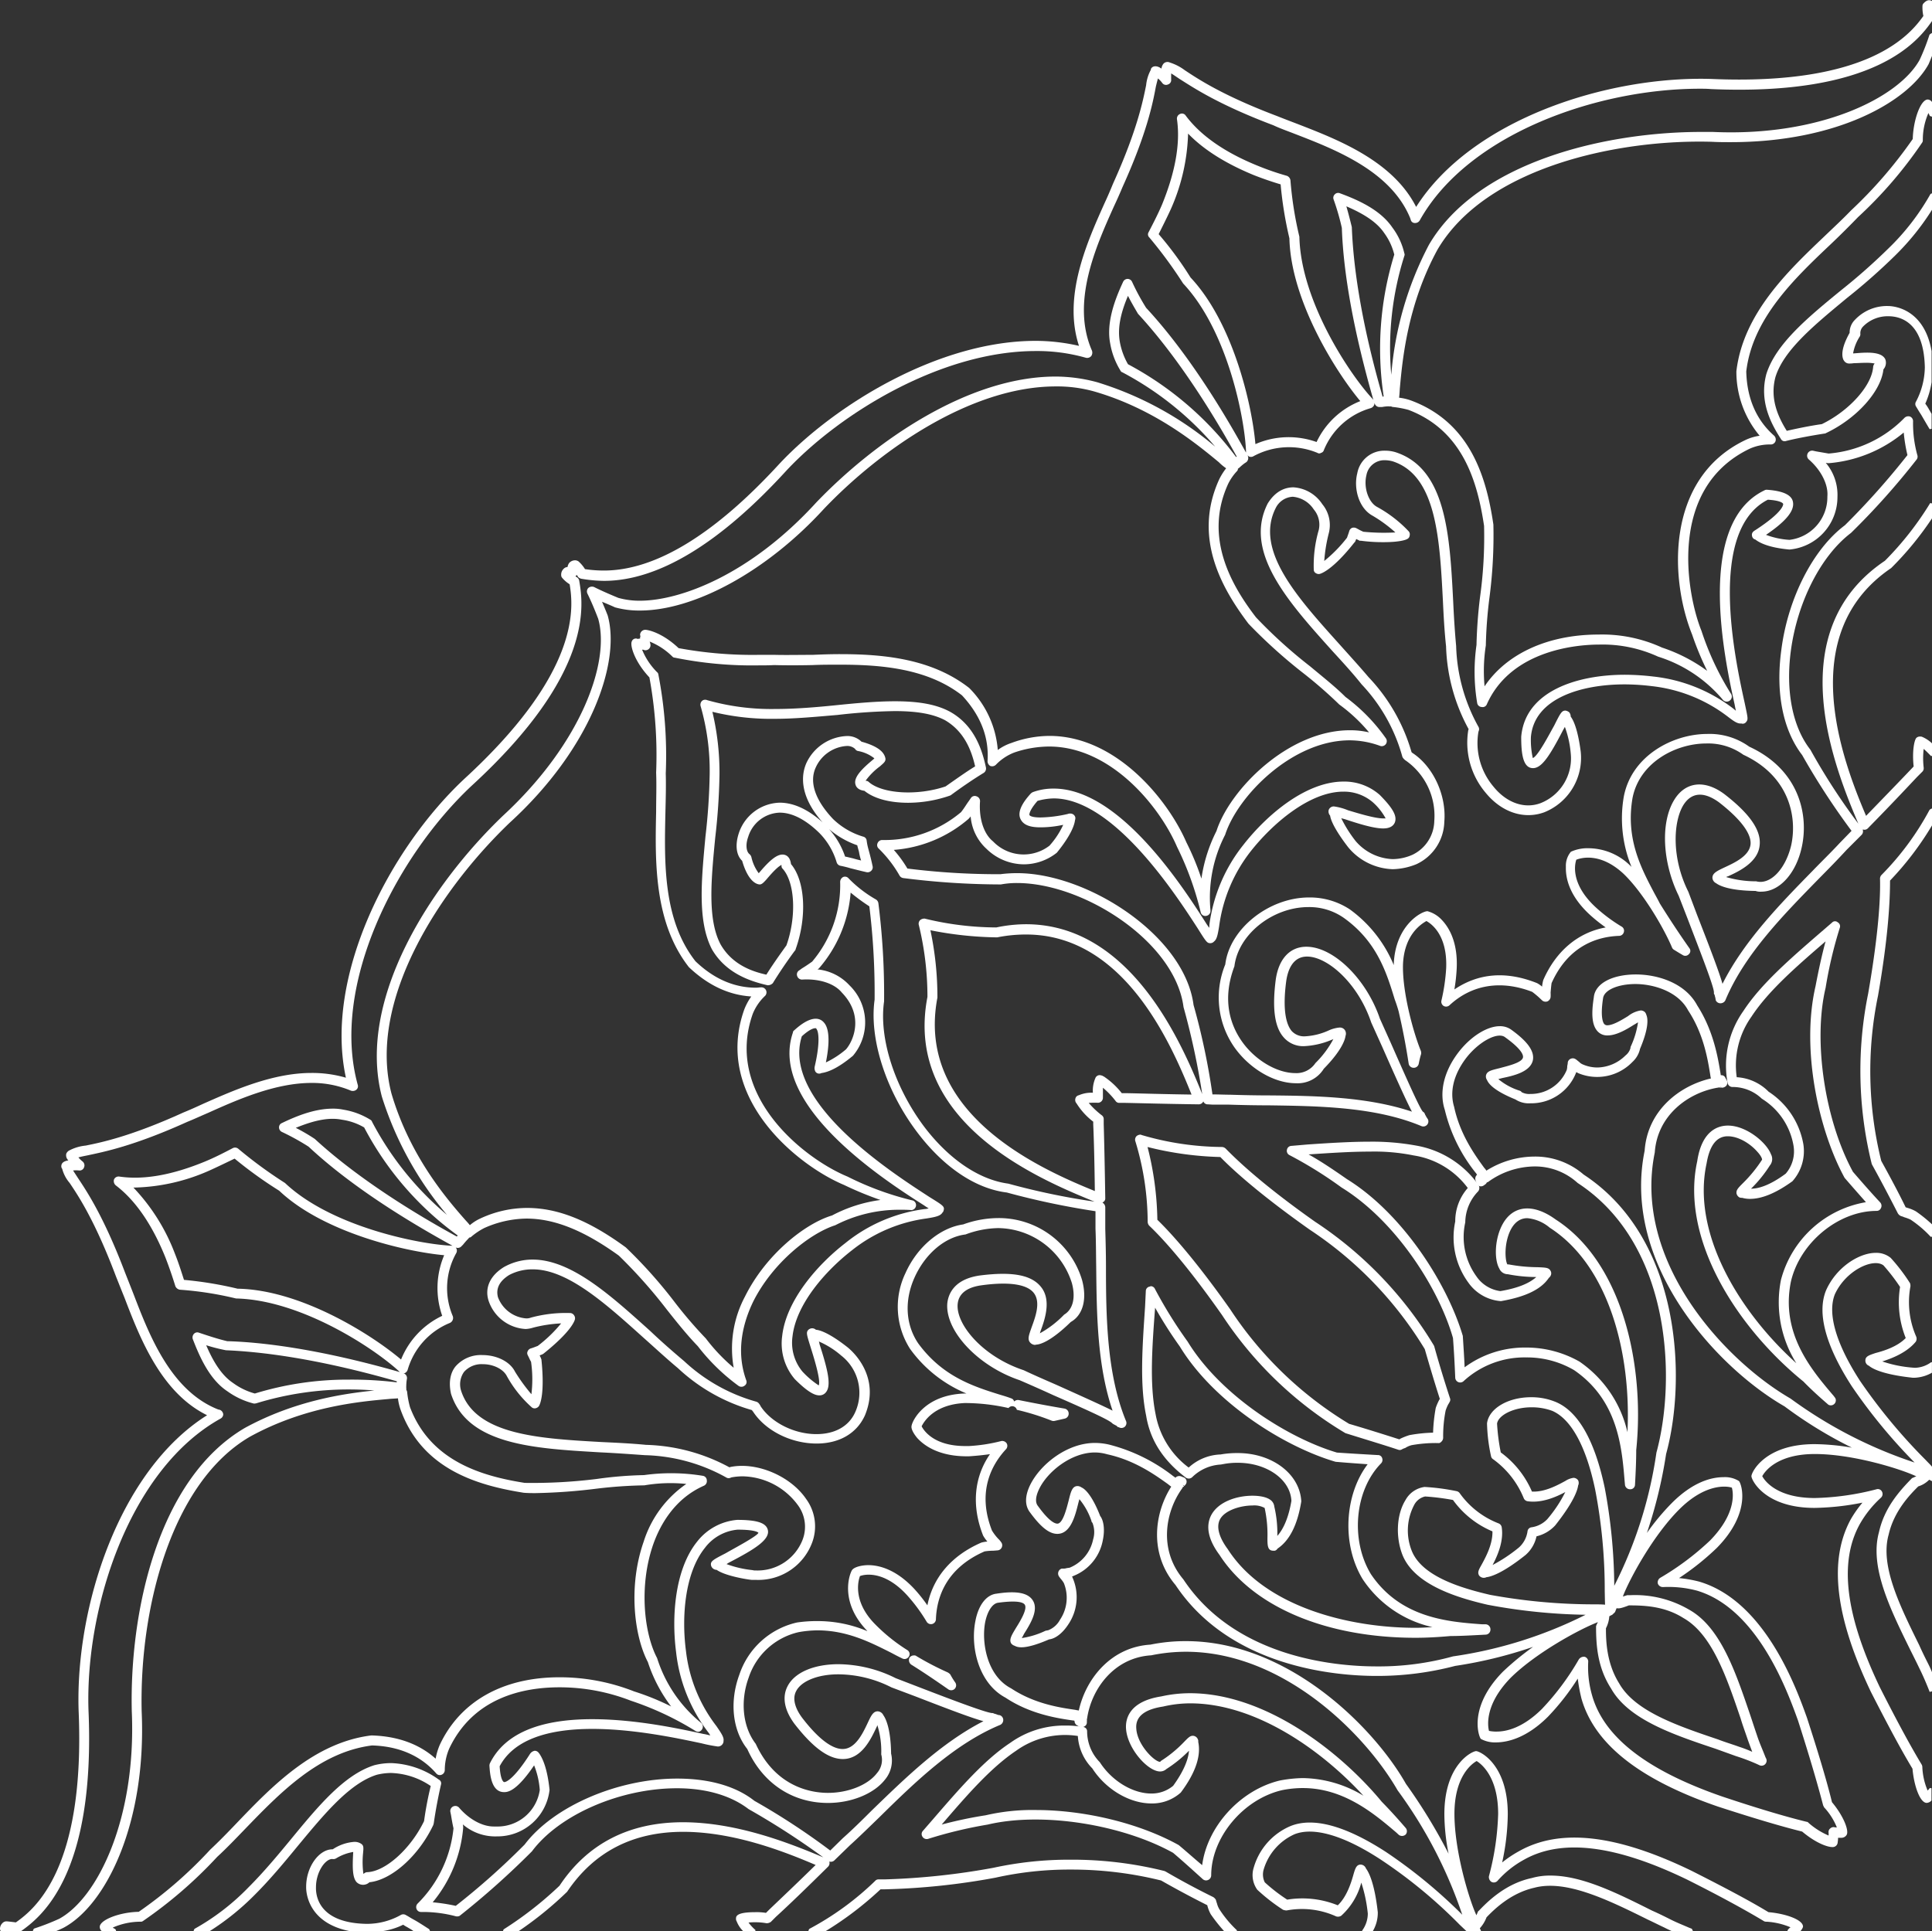
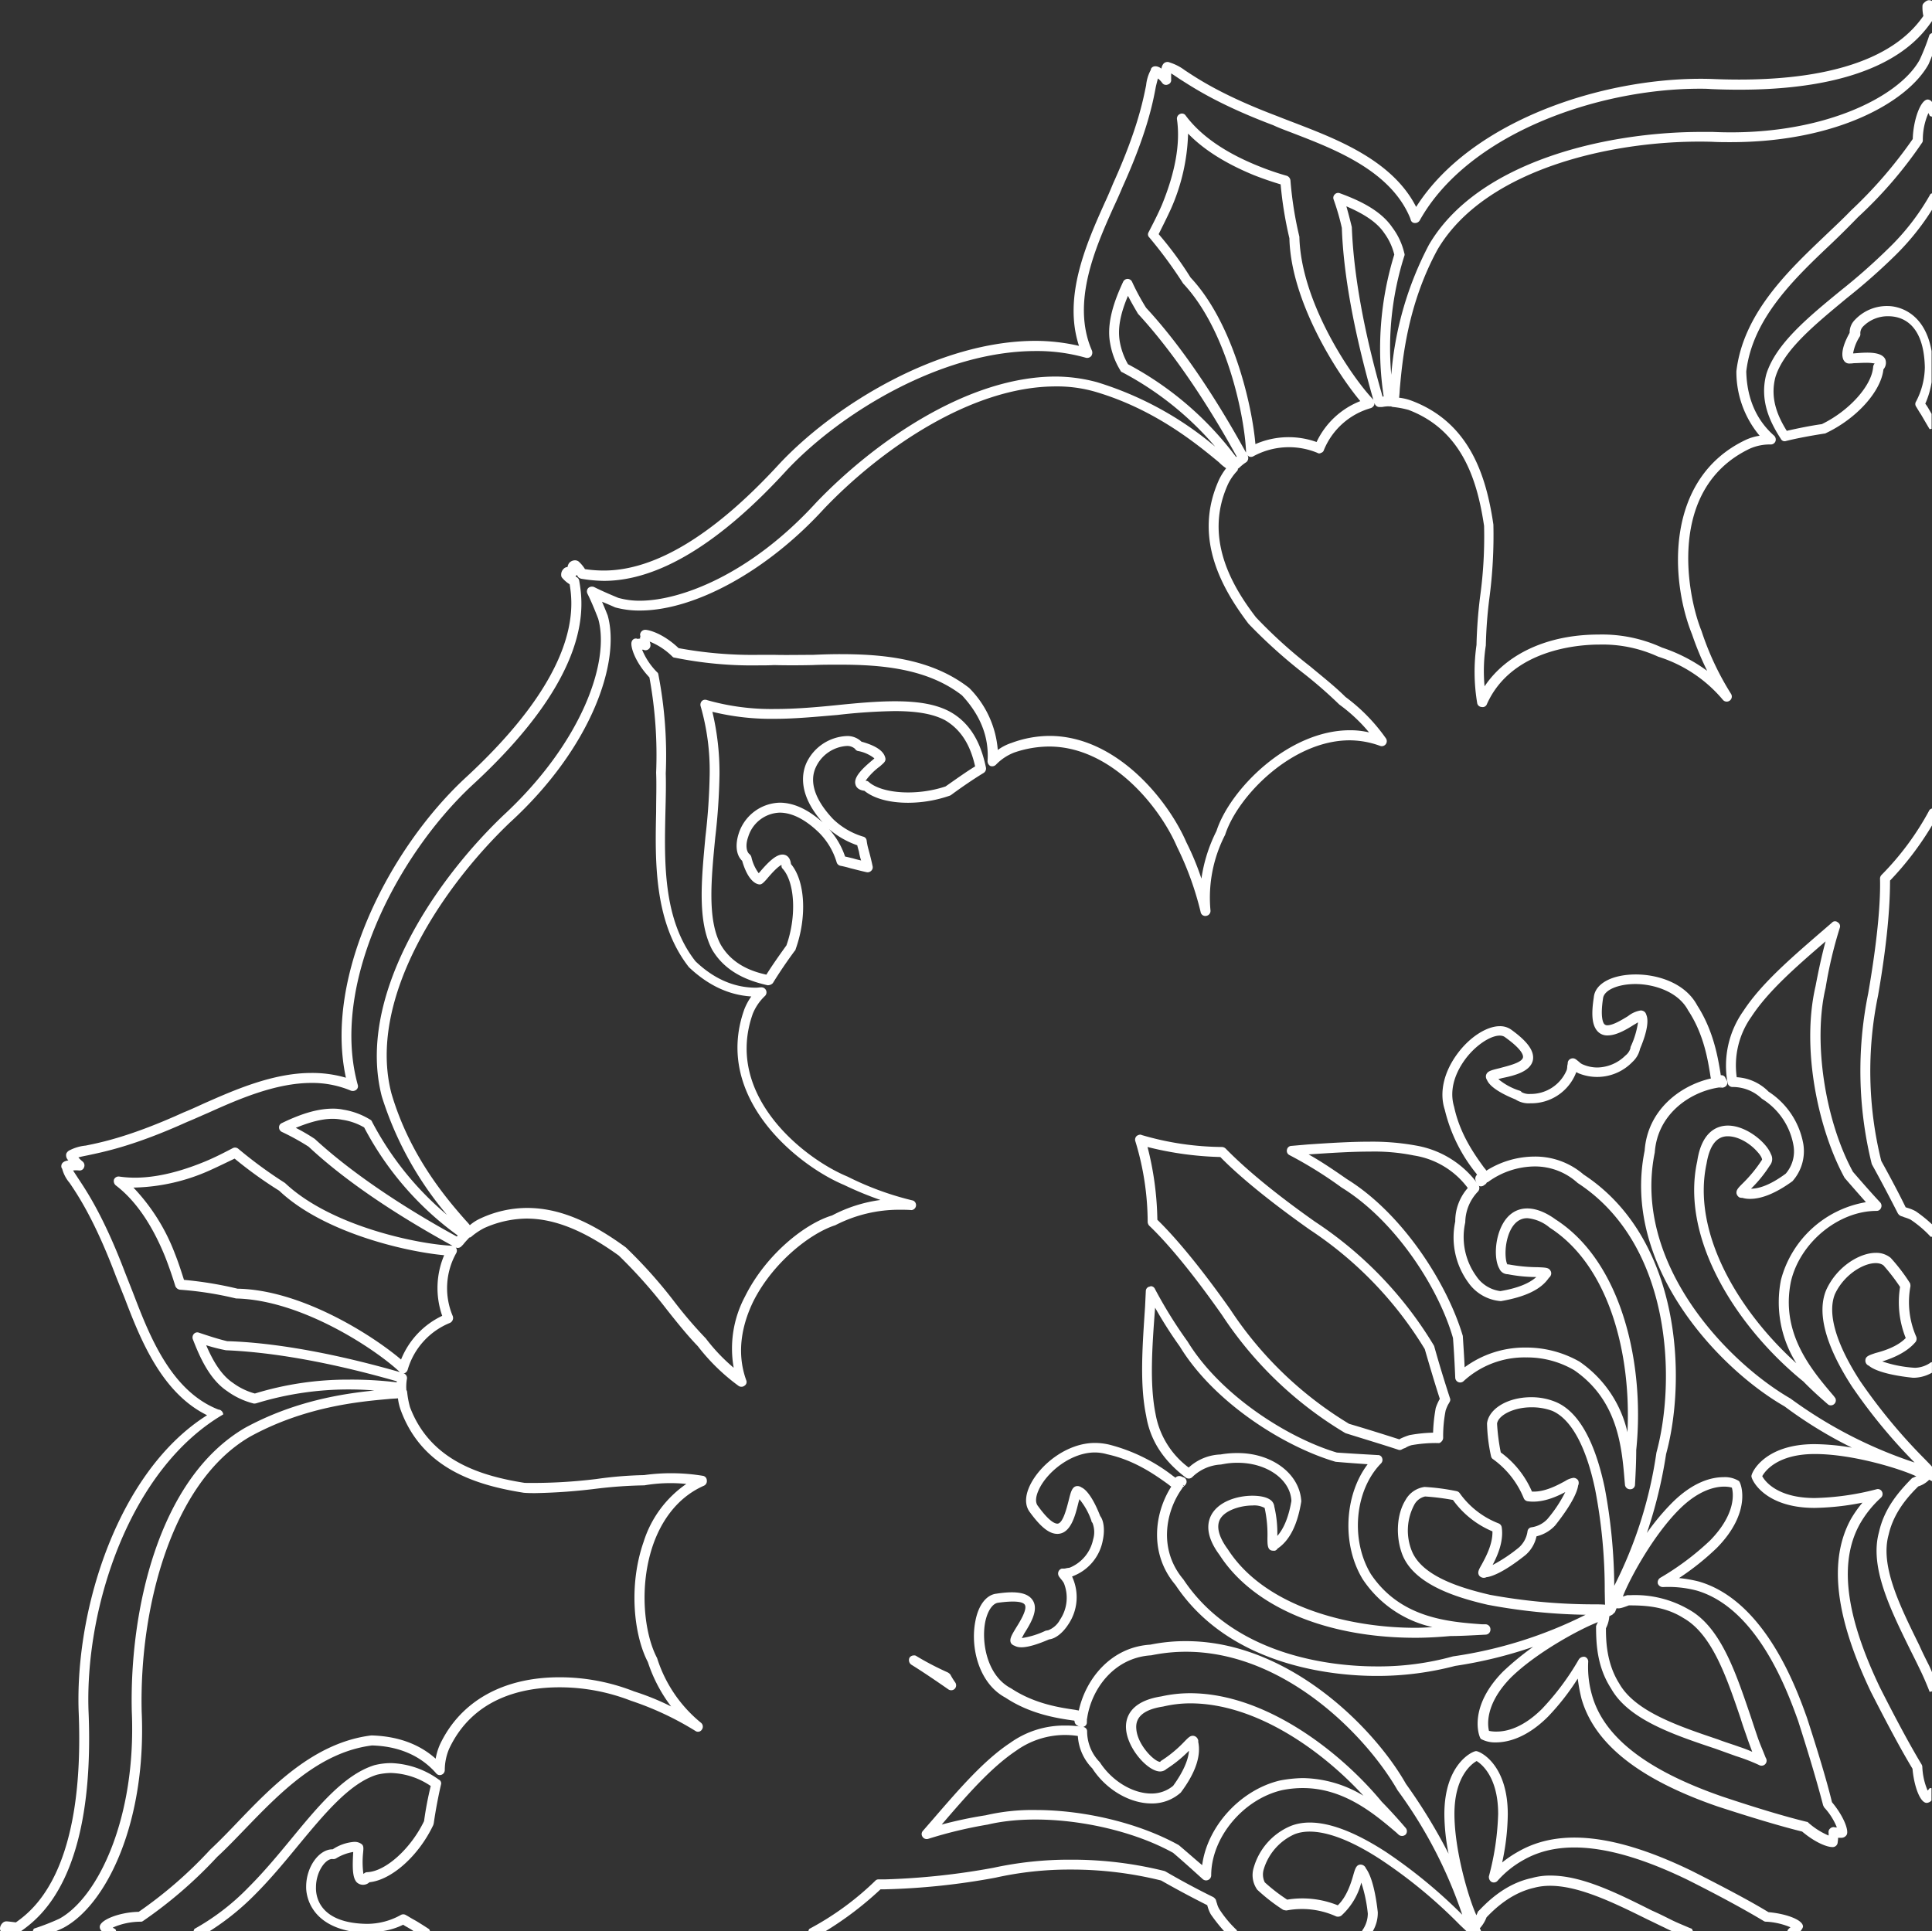
<svg xmlns="http://www.w3.org/2000/svg" viewBox="0 0 385.38 385.27">
  <rect x="0" y="0" width="385.38" height="385.27" fill="#333333" stroke="none" />
  <defs>
    <style>.cls-1{fill:#fff;}</style>
  </defs>
  <g id="Layer_2" data-name="Layer 2">
    <g id="Layer_1-2" data-name="Layer 1">
      <path class="cls-1" d="M226.72,226.64a1,1,0,0,0-.24,1.06,55.59,55.59,0,0,1,2.45,16.1,1.25,1.25,0,0,0,.29.7c2.81,2.67,7.59,7.95,14.55,17.86a75.89,75.89,0,0,0,24.61,23.55c4.05,1.27,7.6,2.33,10.55,3.31a.81.81,0,0,0,.7-.07,2.73,2.73,0,0,1,.67-.28,4.25,4.25,0,0,1,1.3-.57,27.65,27.65,0,0,1,5-.42h.28c.25.08.53-.14.71-.35a1.07,1.07,0,0,0,.28-.7,26.45,26.45,0,0,1,.49-5.42,8.88,8.88,0,0,1,.49-1.19,6.74,6.74,0,0,0,.36-.63.84.84,0,0,0,0-.71c-1.05-3.23-2.14-6.75-3.13-10.33a2.12,2.12,0,0,0-.11-.21,77.22,77.22,0,0,0-23.65-24.61c-9.92-7-15.12-11.82-17.8-14.56a1.2,1.2,0,0,0-.7-.35,58.11,58.11,0,0,1-16.1-2.39.51.51,0,0,0-.31-.07A1.27,1.27,0,0,0,226.72,226.64Zm2.18,2.18a65.61,65.61,0,0,0,14.52,2c2.74,2.81,8.09,7.6,17.83,14.49a75.44,75.44,0,0,1,22.95,23.83c1,3.45,2,6.82,3,9.92,0,.06-.08.14-.11.2a10.69,10.69,0,0,0-.7,1.62,33,33,0,0,0-.53,4.93,29.74,29.74,0,0,0-4.71.49,12.91,12.91,0,0,0-1.79.7c-.11.07-.18.14-.25.14-2.85-.91-6.29-2-10-3.09a74.4,74.4,0,0,1-23.72-22.85c-6.86-9.71-11.64-15.05-14.53-17.86A61.89,61.89,0,0,0,228.9,228.82Z" />
-       <path class="cls-1" d="M.49,383.65a1.12,1.12,0,0,1,.77-.35c.22,0,.85.07,1.9.21,3.8-2.67,13.89-10.76,12.52-42.33-.64-20.67,8.08-47.81,25.63-58.85-9.18-4.5-13.4-15.4-16.49-23.48-.63-1.55-1.2-3-1.69-4.22-4.15-11-7.45-16-9.24-18.64a7.05,7.05,0,0,1-1.48-2.81.79.79,0,0,1-.18-.49c0-.49.22-1,1.41-1.2a1.38,1.38,0,0,1-.42-1.33,1.33,1.33,0,0,1,.7-.7,8.82,8.82,0,0,1,3.17-.92c3.12-.63,9-1.83,19.51-6.61,1.23-.49,2.63-1.13,4-1.76,6.19-2.74,13.85-6.12,21.51-6.12A24,24,0,0,1,69,215c-4.39-20.18,8.61-45.56,23.63-59.63,23.2-21.3,21.76-34.17,21-38.81a6.27,6.27,0,0,1-1.47-1.26.81.81,0,0,1-.22-.57,1.58,1.58,0,0,1,.43-1.19,1.14,1.14,0,0,1,.84-.42,1.78,1.78,0,0,1,.35-.84,1.59,1.59,0,0,1,1.23-.5,1.32,1.32,0,0,1,.6.21,7,7,0,0,1,1.3,1.55,25.57,25.57,0,0,0,3.77.28c10.26,0,22.07-7.17,35.08-21.37C166.57,80.74,187.24,68,206.58,68a38.8,38.8,0,0,1,8.65,1c-3.24-9.84,1.54-20.53,5.13-28.54.63-1.34,1.19-2.68,1.68-3.87C226.83,26,228,20.07,228.62,17a8.09,8.09,0,0,1,.95-3.09v-.14c.28-.64,1.16-.78,2.11-.08a1.82,1.82,0,0,1,.42-1,1.09,1.09,0,0,1,1.27-.21A9.9,9.9,0,0,1,236.32,14c2.64,1.75,7.59,5.06,18.39,9.14,1.22.49,2.56,1,4,1.55,8.16,3.16,19.09,7.38,23.77,16.59,11.07-17.44,38.07-26.16,58.88-25.53C372.79,17.11,381,6.91,383.66,3.19a7.84,7.84,0,0,1-.18-2,.79.79,0,0,1,.25-.56c.74-.77,1.23-.63,1.65-.43v4c-2.67,3.8-11,15-44.09,13.57-.77-.07-1.47-.07-2.25-.07-20.53,0-46.26,9.07-55.86,26.3a1.07,1.07,0,0,1-.95.49.83.83,0,0,1-.84-.7.44.44,0,0,1-.07-.21C277.45,34.05,266.2,29.77,258,26.6c-1.45-.56-2.82-1.05-4-1.61-11-4.15-16-7.53-18.77-9.28-.64-.43-1.24-.85-1.62-1.06v1.2a.91.91,0,0,1-.63,1,.92.92,0,0,1-1.13-.28,4.61,4.61,0,0,0-.88-.92c-.1.42-.28,1.06-.42,1.69-.6,3.23-1.79,9.28-6.65,20-.49,1.19-1.09,2.53-1.75,3.94-3.59,8-8.51,19.05-4.36,28.61a1.18,1.18,0,0,1-.11,1.13,1.07,1.07,0,0,1-1.09.35,35.45,35.45,0,0,0-10-1.34c-18.74,0-38.88,12.31-49.65,23.77-13.35,14.63-25.66,22.08-36.48,22.08a29.1,29.1,0,0,1-4.5-.42,1.27,1.27,0,0,1-.71-.43c0-.14-.14-.2-.17-.34,0,.06-.11.14-.18.14s-.07.06-.07.14.21.14.28.21a1,1,0,0,1,.42.63c.77,4.57,3.2,18.35-21.51,41C78.93,171,65.88,196.69,71.37,216.45a.9.9,0,0,1-.36,1,1.14,1.14,0,0,1-1.16.07,19.93,19.93,0,0,0-7.7-1.48c-7.24,0-14.72,3.31-20.7,6-1.48.63-2.85,1.27-4.08,1.76-10.72,4.85-16.7,6-19.86,6.68-.7.14-1.41.28-1.87.42a6,6,0,0,0,.88.85,1,1,0,0,1,.25,1.12.92.92,0,0,1-1,.63,6.7,6.7,0,0,0-1.19,0c.21.36.6.92.95,1.48,1.83,2.74,5.2,7.8,9.42,18.91.53,1.34,1.09,2.75,1.69,4.29,3.13,8.16,7.42,19.27,16.87,23l.35.08a1.07,1.07,0,0,1,.67.91A1,1,0,0,1,44,283C26,293,17,320.37,17.65,341.11c1.44,33.05-9.53,41.35-13.47,44.16h-4a1,1,0,0,1-.18-.42A1.58,1.58,0,0,1,.49,383.65Z" />
+       <path class="cls-1" d="M.49,383.65a1.12,1.12,0,0,1,.77-.35c.22,0,.85.07,1.9.21,3.8-2.67,13.89-10.76,12.52-42.33-.64-20.67,8.08-47.81,25.63-58.85-9.18-4.5-13.4-15.4-16.49-23.48-.63-1.55-1.2-3-1.69-4.22-4.15-11-7.45-16-9.24-18.64a7.05,7.05,0,0,1-1.48-2.81.79.79,0,0,1-.18-.49c0-.49.22-1,1.41-1.2a1.38,1.38,0,0,1-.42-1.33,1.33,1.33,0,0,1,.7-.7,8.82,8.82,0,0,1,3.17-.92c3.12-.63,9-1.83,19.51-6.61,1.23-.49,2.63-1.13,4-1.76,6.19-2.74,13.85-6.12,21.51-6.12A24,24,0,0,1,69,215c-4.39-20.18,8.61-45.56,23.63-59.63,23.2-21.3,21.76-34.17,21-38.81a6.27,6.27,0,0,1-1.47-1.26.81.81,0,0,1-.22-.57,1.58,1.58,0,0,1,.43-1.19,1.14,1.14,0,0,1,.84-.42,1.78,1.78,0,0,1,.35-.84,1.59,1.59,0,0,1,1.23-.5,1.32,1.32,0,0,1,.6.21,7,7,0,0,1,1.3,1.55,25.57,25.57,0,0,0,3.77.28c10.26,0,22.07-7.17,35.08-21.37C166.57,80.74,187.24,68,206.58,68a38.8,38.8,0,0,1,8.65,1c-3.24-9.84,1.54-20.53,5.13-28.54.63-1.34,1.19-2.68,1.68-3.87C226.83,26,228,20.07,228.62,17a8.09,8.09,0,0,1,.95-3.09v-.14c.28-.64,1.16-.78,2.11-.08a1.82,1.82,0,0,1,.42-1,1.09,1.09,0,0,1,1.27-.21A9.9,9.9,0,0,1,236.32,14c2.64,1.75,7.59,5.06,18.39,9.14,1.22.49,2.56,1,4,1.55,8.16,3.16,19.09,7.38,23.77,16.59,11.07-17.44,38.07-26.16,58.88-25.53C372.79,17.11,381,6.91,383.66,3.19a7.84,7.84,0,0,1-.18-2,.79.79,0,0,1,.25-.56c.74-.77,1.23-.63,1.65-.43v4c-2.67,3.8-11,15-44.09,13.57-.77-.07-1.47-.07-2.25-.07-20.53,0-46.26,9.07-55.86,26.3a1.07,1.07,0,0,1-.95.49.83.83,0,0,1-.84-.7.44.44,0,0,1-.07-.21C277.45,34.05,266.2,29.77,258,26.6c-1.45-.56-2.82-1.05-4-1.61-11-4.15-16-7.53-18.77-9.28-.64-.43-1.24-.85-1.62-1.06v1.2a.91.91,0,0,1-.63,1,.92.92,0,0,1-1.13-.28,4.61,4.61,0,0,0-.88-.92c-.1.42-.28,1.06-.42,1.69-.6,3.23-1.79,9.28-6.65,20-.49,1.19-1.09,2.53-1.75,3.94-3.59,8-8.51,19.05-4.36,28.61a1.18,1.18,0,0,1-.11,1.13,1.07,1.07,0,0,1-1.09.35,35.45,35.45,0,0,0-10-1.34c-18.74,0-38.88,12.31-49.65,23.77-13.35,14.63-25.66,22.08-36.48,22.08a29.1,29.1,0,0,1-4.5-.42,1.27,1.27,0,0,1-.71-.43c0-.14-.14-.2-.17-.34,0,.06-.11.14-.18.14s-.07.06-.07.14.21.14.28.21a1,1,0,0,1,.42.63c.77,4.57,3.2,18.35-21.51,41C78.93,171,65.88,196.69,71.37,216.45a.9.9,0,0,1-.36,1,1.14,1.14,0,0,1-1.16.07,19.93,19.93,0,0,0-7.7-1.48c-7.24,0-14.72,3.31-20.7,6-1.48.63-2.85,1.27-4.08,1.76-10.72,4.85-16.7,6-19.86,6.68-.7.14-1.41.28-1.87.42a6,6,0,0,0,.88.85,1,1,0,0,1,.25,1.12.92.92,0,0,1-1,.63,6.7,6.7,0,0,0-1.19,0c.21.36.6.92.95,1.48,1.83,2.74,5.2,7.8,9.42,18.91.53,1.34,1.09,2.75,1.69,4.29,3.13,8.16,7.42,19.27,16.87,23l.35.08a1.07,1.07,0,0,1,.67.91C26,293,17,320.37,17.65,341.11c1.44,33.05-9.53,41.35-13.47,44.16h-4a1,1,0,0,1-.18-.42A1.58,1.58,0,0,1,.49,383.65Z" />
      <path class="cls-1" d="M383.2,82.71c-.42-.63-.74-1.19-1-1.61a.91.91,0,0,1,0-1,15.12,15.12,0,0,0,1.75-6.82c-.2-9.28-5.13-10.19-7.27-10.19a6.88,6.88,0,0,0-5,2,1.93,1.93,0,0,0-.6,1.4,1,1,0,0,1-.1.63,9.12,9.12,0,0,0-1.34,3.38h.14c1.9-.14,5.49-.57,6.29,1.19a2,2,0,0,1-.38,2c-.49,4.43-5.38,9.84-11.5,12.73a.37.37,0,0,1-.24.07c-2.67.42-5.38.91-7.67,1.48a.83.83,0,0,1-1.05-.42c-1.94-3-4.36-7.46-2.89-12.94,1.9-6,8.23-11.25,14.95-16.74a120,120,0,0,0,9.38-8.29A47.21,47.21,0,0,0,385,38.84c.07-.21.28-.21.42-.29v3.24A50.25,50.25,0,0,1,378,51a120.83,120.83,0,0,1-9.57,8.44c-6.43,5.34-12.58,10.33-14.27,15.75-1.16,4.29.49,7.94,2.25,10.76,2.15-.49,4.61-1,7-1.34,5.48-2.67,9.94-7.66,10.23-11.39a1.18,1.18,0,0,1,.24-.63l.07-.07a8.34,8.34,0,0,0-1.83-.14c-.84,0-1.68.07-2.32.07a5.26,5.26,0,0,1-.91.07,1.19,1.19,0,0,1-1.06-.56h0a1.22,1.22,0,0,1-.21-.43c-.25-.77-.25-2.32,1.33-5.13a3.57,3.57,0,0,1,1.06-2.6,8.77,8.77,0,0,1,6.54-2.75c1.86,0,7.35,1,8.75,9v6.19a16.49,16.49,0,0,1-1.26,4.29,9,9,0,0,1,.77,1.2c.14.21.32.56.49.84v3c-.14-.08-.35.14-.42,0C384.22,84.47,383.66,83.49,383.2,82.71Z" />
      <path class="cls-1" d="M228.41,260.67c-.53,7.95-1.09,15.47.21,21.73.81,5,3.48,9,7.91,12.37a1,1,0,0,0,1.26-.06,8.81,8.81,0,0,1,5.7-2.54c.07,0,.35-.07.42-.07a14.58,14.58,0,0,1,3-.28c5.77,0,10.48,3.31,10.69,7.59-.52,3.1-1.47,5.49-2.81,7a23.07,23.07,0,0,0-.6-5.84,1.9,1.9,0,0,0-.52-1.13c-.92-.91-2.78-1.05-3.84-1.05-3.12,0-6.85,1.19-8.26,3.94-1.09,2.18-.56,4.85,1.69,7.87,6.65,10.34,21.23,16.53,39.09,16.53,2.39,0,4.75-.15,7-.35,2.05,0,4.36-.14,7.07-.28a1,1,0,0,0,.88-1.06,1,1,0,0,0-.92-1h-.73c-6.86-.49-16.31-1.26-22.19-10-4.14-6.82-3.23-16.73,2-22.08a1,1,0,0,0,.25-1.05.86.86,0,0,0-.88-.63c-2.43-.14-5.13-.29-8.16-.5-9.7-2.88-23.2-11.39-29.77-22.14a90,90,0,0,1-6.51-10.48.92.92,0,0,0-.84-.57c-.07,0-.14.08-.21.08a.9.9,0,0,0-.78.84Zm2,.21a84,84,0,0,0,4.93,7.74c6.81,11.18,20.81,20,31.07,23,2.36.21,4.5.35,6.4.49-4.64,6.12-5.2,16-1,22.92a22.61,22.61,0,0,0,13.92,9.57c-1.13.07-2.25.14-3.38.14-13.22,0-30.05-4.15-37.44-15.68-1.26-1.69-2.5-4.08-1.58-5.91s4.08-2.81,6.5-2.81a4.3,4.3,0,0,1,2.43.49,24.87,24.87,0,0,1,.56,6c0,1.41,0,2.53,1.16,2.53h.32a.92.92,0,0,0,.53-.42c2.42-1.62,4-4.78,4.74-9.42-.28-5.49-5.83-9.64-12.66-9.64a18.86,18.86,0,0,0-3.44.28,9.87,9.87,0,0,0-6.36,2.61,17.06,17.06,0,0,1-6.61-10.69C229.29,276.07,229.82,268.69,230.41,260.88Z" />
      <path class="cls-1" d="M184.11,365.23a.94.94,0,0,0-.1,1.19,1,1,0,0,0,1.12.43A87,87,0,0,1,197,364c10.94-2.6,26.86,0,37,5.63,2.15,1.83,4.15,3.66,5.94,5.27a1,1,0,0,0,1.06.14,1,1,0,0,0,.6-.91c0-7.53,6.36-15.19,14.13-17a20.87,20.87,0,0,1,4.15-.42c8.19,0,14.24,5.13,18.63,8.86l.53.49a1.07,1.07,0,0,0,1.34-.07,1,1,0,0,0,0-1.34c-1.72-2-3.23-3.65-4.75-5.2-8.19-9.91-23.16-21.66-38.25-21.66a26.41,26.41,0,0,0-5.76.64c-6.4,1-7.18,4.5-7,6.54.32,3.93,4.36,8.43,6.79,8.43a1.88,1.88,0,0,0,1.26-.49,25.51,25.51,0,0,0,4.5-3.65c-.14,1.89-1.19,4.28-3.16,7a6.7,6.7,0,0,1-4.36,1.54c-3.73,0-7.88-2.53-10.27-6.25a8.78,8.78,0,0,1-2.53-6.12.87.87,0,0,0-.84-.91,19.33,19.33,0,0,0-3.48-.28,18.48,18.48,0,0,0-11,3.44c-5.24,3.45-10.2,9.21-15.43,15.26Zm3.7-1.2c5.06-5.9,9.84-11.39,14.87-14.76A16.71,16.71,0,0,1,215,346.32a10.05,10.05,0,0,0,2.88,6.46c2.67,4.15,7.38,7,11.81,7a8.53,8.53,0,0,0,5.84-2.17c3-4,4.07-7.39,3.48-10.13a.77.77,0,0,0-.07-.49,1.1,1.1,0,0,0-1-.71c-.56,0-.91.36-1.86,1.34a24.61,24.61,0,0,1-4.57,3.72l-.07.15c-1.13,0-4.57-3.38-4.78-6.61-.22-2.39,1.61-3.87,5.34-4.43a23.8,23.8,0,0,1,5.41-.64c13.15,0,26.3,9.43,34.56,18.43a23.94,23.94,0,0,0-12.09-3.52,26.58,26.58,0,0,0-4.61.49c-7.91,1.9-14.48,9.21-15.47,16.88-1.44-1.2-3-2.6-4.67-4-7.84-4.36-18.74-7-28.51-7a41.07,41.07,0,0,0-10,1.05A83.28,83.28,0,0,0,187.81,364Z" />
      <path class="cls-1" d="M6.89,384.71c-.21.06-.28.34-.35.56h4.6c.5-.22,1-.42,1.55-.7,8.54-4.58,16.56-21,15.57-43.11-.49-20.74,6-45.77,21.59-54.84,10.9-6,21.76-7,27.63-7.52.71-.08,1.34-.08,1.9-.14a10.32,10.32,0,0,0,.57,2.39c4.36,11.88,15.43,15,24.53,16.45.85.07,1.62.07,2.33.07a114.25,114.25,0,0,0,12.37-.91,91.09,91.09,0,0,1,9.35-.64,30.75,30.75,0,0,1,8.37-.28,22,22,0,0,0-8.51,11.53c-3.1,8.86-1.9,18.78.84,24a30,30,0,0,0,4.64,8.86,50.7,50.7,0,0,0-7.38-3,40.54,40.54,0,0,0-14.9-2.82c-11.25,0-19.73,4.78-23.81,13.36a12.14,12.14,0,0,0-.88,2.88c-3.3-2.95-7.62-4.5-12.83-4.64-11.42,1.41-19.86,10.2-26.68,17.3-1.9,2-3.73,3.87-5.45,5.48A85.78,85.78,0,0,1,27.67,381.4c-3.83.07-7.77,1.62-7.77,3a1.12,1.12,0,0,0,.49.92H23.2c-.07-.14-.07-.36-.24-.5a1.65,1.65,0,0,1-.46-.28A13.74,13.74,0,0,1,28,383.37a.75.75,0,0,0,.53-.14,88,88,0,0,0,14.8-12.8c1.76-1.61,3.59-3.52,5.48-5.48,7-7.24,14.84-15.4,25.39-16.74,5.27.14,9.7,2,12.8,5.56a.92.92,0,0,0,1.09.28,1,1,0,0,0,.63-.92,11,11,0,0,1,.88-4.28c4.78-10.13,14.62-12.24,22-12.24a39.16,39.16,0,0,1,14.23,2.67,60.64,60.64,0,0,1,12.91,6.05.9.9,0,0,0,1.26-.28,1,1,0,0,0-.14-1.34,27.15,27.15,0,0,1-8.79-12.94c-2.57-4.85-3.66-14.27-.81-22.56,1.37-3.94,4.26-9.22,10.16-11.82a1,1,0,0,0,.57-1.05.93.93,0,0,0-.78-.92,39.14,39.14,0,0,0-11.77-.14h-.15a77.7,77.7,0,0,0-9.28.77,104.21,104.21,0,0,1-14.34.78c-8.47-1.34-18.81-4.29-22.89-15.12a18,18,0,0,1-.56-2.95.9.9,0,0,0-.18-.49.7.7,0,0,0,0-.28,10.4,10.4,0,0,1,.07-1.55l.07-.42a1,1,0,0,0-.7-1.06h.21a1.14,1.14,0,0,0,.63-.7,14.41,14.41,0,0,1,8.44-9.35,1.1,1.1,0,0,0,.56-1.34A14.3,14.3,0,0,1,91,250a1,1,0,0,0,0-1,.45.45,0,0,0-.11-.14,1,1,0,0,0,1.2-.28l.28-.28a14.25,14.25,0,0,1,1.06-1.2c.06-.07.1-.14.17-.21a.65.65,0,0,0,.46-.21A13.37,13.37,0,0,1,96.57,245,21.17,21.17,0,0,1,105,243.1c5.63,0,11.5,2.39,18.43,7.38A99.92,99.92,0,0,1,133,261.24c2.11,2.67,4.15,5.2,6.19,7.31a40,40,0,0,0,8.15,7.94,1,1,0,0,0,1.2-.07.87.87,0,0,0,.32-1.05c-2.22-6.12-.46-11.88,1.37-15.68,3.86-7.73,11.32-13.64,16.38-15.26a27.77,27.77,0,0,1,12.79-3.09c.85,0,1.66,0,2.43.07a1,1,0,0,0,.32-1.9,60,60,0,0,1-13.08-4.78c-8.72-3.59-24.68-16.24-18.91-32.49a10.15,10.15,0,0,1,2.46-3.58,1,1,0,0,0,.17-1.13,1,1,0,0,0-.95-.56c-.35,0-.7.07-1.05.07-4.33,0-8.4-1.76-12.06-5.27-6.47-8.23-6.22-19.62-6-29.61.07-2.81.14-5.48.07-7.87a84.76,84.76,0,0,0-1.48-19.76.62.62,0,0,0-.24-.42,13.72,13.72,0,0,1-3-4.5c.14,0,.32,0,.39.07a1,1,0,0,0,1.26-1.19,2.19,2.19,0,0,0-.14-.5,13.66,13.66,0,0,1,4.54,3,.62.62,0,0,0,.46.21,77.4,77.4,0,0,0,16.7,1.54c1,0,2,0,3.13-.06,2.17.06,4.92.06,7.66,0,1.76-.08,3.59-.08,5.41-.08,8.16,0,17.44.71,24.4,6.12,3.66,3.94,5.42,8.3,5.1,13.08a1.11,1.11,0,0,0,.53,1,1.07,1.07,0,0,0,1.12-.22,10.12,10.12,0,0,1,3.69-2.46,21.71,21.71,0,0,1,6.93-1.19c12.38,0,22.08,12,25.52,20a62.08,62.08,0,0,1,4.71,13,.94.94,0,0,0,1.13.78,1,1,0,0,0,.84-1.06,27.34,27.34,0,0,1,2.92-15.11c2.49-7.74,13.36-18.85,24.85-18.85a17.93,17.93,0,0,1,6.12,1.13,1,1,0,0,0,1.13-1.48,35.89,35.89,0,0,0-8.09-8.3c-2-2-4.46-3.94-7.06-6.11a95.92,95.92,0,0,1-10.8-9.78C245.81,117,240,107.32,245,96.49A10.55,10.55,0,0,1,246.73,94a.63.63,0,0,0,.2-.49l.29-.21a9.67,9.67,0,0,1,1-.85l.42-.28a1.09,1.09,0,0,0,.25-1.26s0,0,0-.07l.2.21a1,1,0,0,0,1-.07,14.84,14.84,0,0,1,12.69-.64.66.66,0,0,0,.74,0,.79.79,0,0,0,.56-.56,14.33,14.33,0,0,1,9.35-8.36,1.14,1.14,0,0,0,.71-.71v-.21h.07a1,1,0,0,0,1,.7h.46a8.12,8.12,0,0,1,1.23-.14h.28c.07.08.21,0,.28,0a1,1,0,0,0,.49.14,19.16,19.16,0,0,1,3,.57c10.93,4.15,13.78,14.48,15.08,23.13a87.37,87.37,0,0,1-.81,14.27,95,95,0,0,0-.7,9.5,37.72,37.72,0,0,0,.14,11.6.93.93,0,0,0,.88.77.89.89,0,0,0,1.05-.56c4.92-11,18.39-11.89,22.4-11.89A26.57,26.57,0,0,1,330.75,131a27.64,27.64,0,0,1,12.94,8.64,1,1,0,0,0,1.33.14,1,1,0,0,0,.29-1.33,56.41,56.41,0,0,1-5.91-12.59c-2.85-7-7-28.4,9.63-36.35a9.87,9.87,0,0,1,4.22-.84,1,1,0,0,0,.91-.64,1.07,1.07,0,0,0-.28-1.12c-3.51-3.09-5.41-7.38-5.55-12.8,1.23-10.54,9.56-18.49,16.84-25.38,2-1.9,3.83-3.73,5.45-5.41A84.84,84.84,0,0,0,383.38,28.5a.78.78,0,0,0,.17-.49,13.21,13.21,0,0,1,1.13-5.49c0,.14.14.28.21.5s.32.14.49.28V20.35a1.14,1.14,0,0,0-.84-.5c-1.41,0-2.89,4-3,7.88A89.48,89.48,0,0,1,369.21,42c-1.62,1.69-3.45,3.38-5.42,5.27-7.17,6.83-16.09,15.33-17.43,26.8A19.85,19.85,0,0,0,351,86.93a9.9,9.9,0,0,0-2.81.84c-16.1,7.67-15.09,27.85-10.66,38.82a60.06,60.06,0,0,0,3,7.24,32.45,32.45,0,0,0-9-4.64,28.6,28.6,0,0,0-12.65-2.6c-10.2,0-18.42,3.87-22.75,10.33a33.22,33.22,0,0,1,.25-8.15,89.7,89.7,0,0,1,.7-9.36,95.47,95.47,0,0,0,.81-14.76c-1.37-9.28-4.5-20.32-16.42-24.75a10.68,10.68,0,0,0-2.39-.56c.07-.57.11-1.13.14-1.76.53-5.91,1.55-16.81,7.52-27.78,9.7-16.52,36.18-22.07,54.81-21.51,1.23.07,2.5.07,3.69.07,21.24,0,35.34-8.09,39.45-15.54.28-.63.49-1.19.7-1.69V6.57c-.21.14-.42.2-.53.42a43.76,43.76,0,0,1-1.93,4.92C378.77,19.5,363,27.3,341.65,26.32h-2.32c-19,0-44.58,5.91-54.29,22.5a67.25,67.25,0,0,0-7.52,25.95,60.69,60.69,0,0,1,2.6-23.7.68.68,0,0,0,0-.56,13.63,13.63,0,0,0-2.39-5.13c-2.39-3.52-6.82-5.49-10.47-6.83a.91.91,0,0,0-1,.22.93.93,0,0,0-.25,1,47,47,0,0,1,1.65,5.7c.32,9.35,2.46,20.95,6.29,34.31a1.07,1.07,0,0,1-.1-.14c-4.46-4.71-14.38-19.48-14.66-32.42A72.73,72.73,0,0,1,257.41,36a1.12,1.12,0,0,0-.7-.92,54.48,54.48,0,0,1-5.8-2c-6.61-2.67-11.43-6.05-14.38-10a.89.89,0,0,0-1.13-.35,1,1,0,0,0-.63,1.05c.71,4.85-.35,10.62-3,17.09-.81,1.89-1.76,3.72-2.67,5.48a.82.82,0,0,0,.14,1A88,88,0,0,1,236,56.55c8.93,9.5,12.3,27,12.55,33.55a.46.46,0,0,0,0,.2c-2.84-5.13-10.47-18.7-19.93-28.89a45.34,45.34,0,0,1-2.78-5.14,1,1,0,0,0-.91-.63,1,1,0,0,0-.92.63c-1.61,3.45-3.37,8.09-2.56,12.24a15.16,15.16,0,0,0,2,5.34c.11.22.21.36.42.42A62.94,62.94,0,0,1,242.4,89.11a66.86,66.86,0,0,0-23.59-12.87,32.09,32.09,0,0,0-8.22-1.12c-17.58,0-36.14,13-47.75,25.1-13.22,14.49-27.21,19.62-35.22,19.62a15.63,15.63,0,0,1-4.29-.57c-1.69-.7-3.31-1.4-4.85-2.17a1.13,1.13,0,0,0-1.13.2,1,1,0,0,0-.17,1.13c.73,1.48,1.44,3.17,2.14,5,2.43,8.58-3.31,24.82-19,39.31-14.31,13.71-29.19,36.56-24.16,56a68.22,68.22,0,0,0,13,23.62,61.57,61.57,0,0,1-14.94-18.56.72.72,0,0,0-.35-.42,14.65,14.65,0,0,0-5.35-2,10,10,0,0,0-2.1-.21c-2.82,0-6,.84-10.2,2.88a.91.91,0,0,0-.56.84,1,1,0,0,0,.56.92,47,47,0,0,1,5.34,2.95c9.92,9.28,23.34,16.8,28.69,19.76h-.1c-6.54-.28-24.09-3.8-33.3-12.52a88.21,88.21,0,0,1-9.31-6.82,1,1,0,0,0-1.09-.14c-1.76.92-3.66,1.9-5.56,2.68-6.47,2.67-12.2,3.72-17.08,3a1,1,0,0,0-1.06.56,1.12,1.12,0,0,0,.35,1.2c3.87,2.95,7.21,7.73,9.88,14.34.74,1.9,1.44,3.94,2,5.77a1.21,1.21,0,0,0,.88.7,67.93,67.93,0,0,1,11.22,1.75c13.15.29,27.91,10.2,32.62,14.63a.11.11,0,0,0,.11.07c-16.45-4.71-27.81-6-34.49-6.18-1.83-.43-3.73-1.06-5.62-1.69a.91.91,0,0,0-1,.21,1.06,1.06,0,0,0-.25,1.05c1.41,3.66,3.38,8.09,6.89,10.41A15.36,15.36,0,0,0,50.62,280a1.57,1.57,0,0,0,.57-.07,62.62,62.62,0,0,1,18.35-2.74c1.86,0,3.58.07,5.13.21-6.33.63-16,2.11-25.8,7.45-17.44,10.19-23.06,36.85-22.58,56.6.92,21.24-6.75,37.13-14.48,41.34A47.37,47.37,0,0,1,6.89,384.71ZM269.65,45.3c-.36-1.47-.7-2.81-1.09-4.14,3.76,1.61,6.19,3.3,7.56,5.34a12.11,12.11,0,0,1,2,4.29A63.73,63.73,0,0,0,276,79.05a.27.27,0,0,1-.21.08C272,66,270,54.59,269.65,45.3ZM237.48,55.36a69.59,69.59,0,0,0-6.36-8.65c.84-1.69,1.69-3.37,2.46-5.06a39.72,39.72,0,0,0,3.41-15c3.13,3.24,7.55,6,13.15,8.3,1.79.7,3.65,1.34,5.31,1.83a76.22,76.22,0,0,0,1.75,10.76c.28,12.37,9.21,26.58,14.14,32.48a16.19,16.19,0,0,0-8.72,8.16,16.56,16.56,0,0,0-12.2.42C249.75,80.82,246,64.43,237.48,55.36ZM225,72.66a13.94,13.94,0,0,1-1.62-4.43c-.45-2.53,0-5.41,1.62-9.21.6,1.19,1.3,2.39,2,3.58,9.28,10.06,16.77,23.2,19.69,28.48a.15.15,0,0,1-.14.07A65,65,0,0,0,225,72.66ZM78.08,218.13c-4.82-18.56,9.7-40.71,23.59-54,16.31-14.9,22.15-32.06,19.55-41.34-.39-1-.77-1.9-1.13-2.74.84.35,1.69.7,2.61,1.12a18.12,18.12,0,0,0,4.92.63c11,0,25.45-7.94,36.7-20.25,11.25-11.81,29.36-24.46,46.27-24.46a27.37,27.37,0,0,1,7.66,1c11.95,3.45,20.39,10.41,24.89,14.13a9.4,9.4,0,0,0,1.44,1.2,12.54,12.54,0,0,0-1.37,2.18c-5.42,11.81.74,22.08,5.83,28.83a103.17,103.17,0,0,0,11.11,10,89.29,89.29,0,0,1,7,6.12,32.63,32.63,0,0,1,5.94,5.56,16.27,16.27,0,0,0-3.8-.43c-12.37,0-24,11.88-26.64,20.11a30.68,30.68,0,0,0-3,9.49,53.24,53.24,0,0,0-3-7.24c-3.69-8.51-14-21.23-27.32-21.23a22.13,22.13,0,0,0-7.59,1.41,9.56,9.56,0,0,0-2.71,1.4,19.67,19.67,0,0,0-5.7-12.37c-7.56-5.91-17.26-6.75-25.77-6.75-1.86,0-3.65.06-5.45.14-2.7,0-5.27.06-7.62,0h-3.13a81,81,0,0,1-16-1.34c-3.16-3-6-3.66-6.68-3.66a1.06,1.06,0,0,0-1,.92.76.76,0,0,0,.07.35,1.19,1.19,0,0,0-.07.49,1.3,1.3,0,0,0-.46.07.86.86,0,0,0-1.2.5c-.38.84.6,4.07,3.52,7.17a85.58,85.58,0,0,1,1.34,19c.1,2.46,0,5.06,0,7.81-.21,9.84-.46,22.07,6.54,31,3.87,3.66,8,5.56,12.44,5.84a11.93,11.93,0,0,0-1.4,2.6c-6.26,17.58,10.68,31.15,19.9,35a67.6,67.6,0,0,0,7.27,3,28.84,28.84,0,0,0-9.66,3.09c-5.42,1.62-13.22,7.81-17.37,16.18a22.06,22.06,0,0,0-2.25,14.2,36,36,0,0,1-5.55-5.84,87,87,0,0,1-6.16-7.17,95.39,95.39,0,0,0-9.81-11c-7.38-5.41-13.6-7.87-19.69-7.87a22.09,22.09,0,0,0-9.34,2.11,8.83,8.83,0,0,0-2.08,1.33c-.31-.42-.74-.84-1.16-1.33C88.66,238.66,81.63,230.23,78.08,218.13Zm-15.29,9.08A37.37,37.37,0,0,0,59,225c3.94-1.62,6.79-2.11,9.21-1.62a12.22,12.22,0,0,1,4.43,1.54A62.36,62.36,0,0,0,91.3,246.47c-.07.07-.1.14-.18.21C85.71,243.73,72.63,236.27,62.79,227.21Zm-15.4,29.88a74.07,74.07,0,0,0-10.69-1.76c-.52-1.62-1.12-3.51-1.83-5.28a39.24,39.24,0,0,0-8.26-13.14H27a38.79,38.79,0,0,0,14.74-3.38c1.72-.77,3.44-1.62,5.06-2.39a84.08,84.08,0,0,0,8.89,6.4c8.83,8.37,25.21,12.17,32.91,12.87a16.76,16.76,0,0,0-.39,12.09A16.43,16.43,0,0,0,80,271.22C74.11,266.23,60,257.3,47.39,257.09Zm22.15,18.14A62.9,62.9,0,0,0,50.84,278a13.19,13.19,0,0,1-4.36-2.11c-2-1.33-3.73-3.72-5.35-7.52a36.18,36.18,0,0,0,3.94,1c6.75.28,17.89,1.55,34.07,6.19,0,.07,0,.14,0,.21A74.12,74.12,0,0,0,69.54,275.23Z" />
      <path class="cls-1" d="M271.72,385.13s0,.07,0,.14h2.11a7.21,7.21,0,0,0,1-3.8c-.67-6-1.87-8.09-2.36-8.72a1.15,1.15,0,0,0-1.06-.77c-.84,0-1.08.77-1.44,2-.45,1.62-1.33,4.43-3.12,6.12a18.81,18.81,0,0,0-10.09-1.13,34.38,34.38,0,0,1-4.47-3.45,3.52,3.52,0,0,1-.21-2.6,11.16,11.16,0,0,1,6.15-7c3.73-1.47,9.67.14,17.19,5.06a98,98,0,0,1,15.75,13l1.34,1.27h2.88v-.14l-.21-.42a6.89,6.89,0,0,0,1.34-2.19c1.61-1.68,4.88-4.85,9.52-5.9,6.3-1.69,14.67,2.39,22.61,6.33,1.2.56,2.29,1.12,3.37,1.62.53.28,1,.48,1.45.7h4.25c-.14-.14-.14-.42-.32-.5l-.52-.2c-1.3-.57-2.57-1.06-3.94-1.77-1.12-.56-2.25-1.12-3.38-1.61-6.89-3.45-13.95-7-20.24-7a13.07,13.07,0,0,0-3.77.49c-5.31,1.13-8.89,4.78-10.58,6.54a.47.47,0,0,0-.21.28c-.11.28-.21.49-.28.63v-.07c-1.48-3.23-4.36-12.8-4.36-20.18,0-7.59,3.55-10.05,4.43-10.54.56.35,4.29,2.74,4.29,10.54A53.63,53.63,0,0,1,297,374.3a1.15,1.15,0,0,0,.49,1.12,1,1,0,0,0,1.23-.21A19.64,19.64,0,0,1,304,371c7.49-4.22,18.14-3,32.59,4,6.58,3.3,11.71,6.12,15.33,8.3a1,1,0,0,0,.45.07,14.34,14.34,0,0,1,4.79,1.12,1.71,1.71,0,0,0-.46.42c-.11.08-.11.22-.18.36h2.6a2.6,2.6,0,0,0,.36-.5,1.06,1.06,0,0,0,.17-.42c0-1.4-3.55-2.6-6.89-2.88-3.69-2.25-8.75-4.92-15.29-8.23-15.19-7.38-26.37-8.5-34.46-3.94a23,23,0,0,0-3.37,2.25,46.93,46.93,0,0,0,1.12-9.63c0-10-5.58-12.58-6.32-12.58s-6.33,2.6-6.33,12.58a41.08,41.08,0,0,0,.84,7.88,110.25,110.25,0,0,0-8.5-13.92C274,344.49,256.85,327.4,236.6,327.4a34.79,34.79,0,0,0-7.14.7c-8,.5-12.93,7-14.27,13.15-.21-.07-.46-.07-.67-.14-2.84-.42-8.05-1.12-12.83-4.29-4.88-2.53-5.94-9.28-5.17-13.22.46-2.25,1.48-3.72,2.57-3.86,3.06-.42,4.95-.28,5.34.42.53.91-1,3.37-1.75,4.57-.89,1.48-1.41,2.32-1,3.09a1.35,1.35,0,0,0,.7.5c.63.34,2,.84,6.89-1.27,1.27-.14,2.71-1.27,3.8-2.95a9.67,9.67,0,0,0,.91-9.28,1.11,1.11,0,0,0-.14-.29c.07-.07.21-.07.28-.14a9.5,9.5,0,0,0,5.87-7.17c.42-2,.18-3.87-.53-4.78-1.4-3.59-2.77-5.28-3.72-5.7a1.5,1.5,0,0,0-.78-.28c-1.12,0-1.37,1.2-1.82,3-.39,1.48-1.13,4.5-2.22,4.5-.46,0-1.58-.34-3.87-3.51-.59-.7-.49-1.9.22-3.38,1.68-3.51,6.43-7.31,11.14-7.31a9,9,0,0,1,2.43.36c5.51,1.19,9.59,4.14,12.06,5.9.28.21.52.42.73.56-3.37,5.27-4.46,13.36.85,19.62,10.86,16.31,31.67,18.14,40.11,18.14a61.13,61.13,0,0,0,15.68-2,87.5,87.5,0,0,0,15.54-3.8,56.27,56.27,0,0,0-6,4.93c-6.89,7-4.92,12.79-4.43,13.43a5.88,5.88,0,0,0,3,.7c2.39,0,6.18-.92,10.4-5.13a48.19,48.19,0,0,0,5.94-7.6,33.18,33.18,0,0,0,.74,4c2.57,9,11.46,16.1,27.18,21.52,6.92,2.25,12.55,3.94,16.84,5,2.67,2.25,5,3.09,6,3.09a1,1,0,0,0,1.09-1,4.12,4.12,0,0,0,.07-.85h.74a1.21,1.21,0,0,0,1-.63c.43-.91-.66-3.73-2.95-6.47-1.05-4.29-2.74-9.91-5-16.87-2.07-5.77-8.33-23.28-21.51-27.14a25.53,25.53,0,0,0-4-.7,52.46,52.46,0,0,0,7.52-6c7-7.1,4.92-12.87,4.43-13.36a5.25,5.25,0,0,0-3.09-.77c-2.36,0-6.05.91-10.27,5.13a46.56,46.56,0,0,0-5,6,93,93,0,0,0,3.83-15.75c4.05-14.69,3.17-42.89-16.45-55.75a14.72,14.72,0,0,0-9.8-3.59,18.12,18.12,0,0,0-9.6,2.81,3,3,0,0,0-.43-.56c-1.68-2.32-4.81-6.54-6-12.16-.92-3-.11-6.33,2.21-9.5,2.54-3.44,6.51-5.62,8-4.36,3.52,2.53,3.59,3.66,3.52,4-.21,1.06-3.06,1.69-4.57,2.11-1.69.43-2.6.57-2.81,1.48a1.24,1.24,0,0,0,.21.91c.31.77,1.48,2.18,5.66,3.87a4.85,4.85,0,0,0,3,.77,9.58,9.58,0,0,0,9.06-6,1.64,1.64,0,0,0,.08-.22l.42.22a9.78,9.78,0,0,0,10.79-2.25,5,5,0,0,0,1.51-2.61c1.55-3.65,1.69-5.76,1.27-6.75a1.48,1.48,0,0,0-.28-.56,1.24,1.24,0,0,0-.85-.35,5.43,5.43,0,0,0-2.53,1.13c-1.26.77-3,1.83-4.14,1.83a.78.78,0,0,1-.64-.29c-.21-.28-.77-1.4-.21-5.06.18-1.69,3-2.88,6.47-2.88s8.47,1.4,10.51,5.27c3.16,4.78,3.94,10,4.4,12.8a6.32,6.32,0,0,0,.14.77c-6.19,1.41-12.66,6.33-13.22,14.42-4.64,22.78,14.62,43.38,27.91,51a86,86,0,0,0,13.43,8.23,45.83,45.83,0,0,0-7.45-.7c-9.92,0-12.59,5.62-12.59,6.39s2.67,6.33,12.59,6.33a52.31,52.31,0,0,0,9.56-1.05,23.09,23.09,0,0,0-2.32,3.3c-4.46,8.16-3.16,19.41,4,34.45,3.27,6.4,6,11.53,8.3,15.33.28,3.31,1.47,6.82,2.84,6.82a1.47,1.47,0,0,0,.74-.28l.21-.21v-2.46c-.14.07-.28-.07-.35,0a4.42,4.42,0,0,1-.42.49,13.36,13.36,0,0,1-1.06-4.71,1,1,0,0,0-.14-.49c-2.25-3.73-5.06-8.93-8.33-15.4-6.89-14.41-8.19-25-4-32.56a21.42,21.42,0,0,1,4.22-5.27,1,1,0,0,0,.21-1.19.92.92,0,0,0-1.09-.49A53.14,53.14,0,0,1,362,298.85c-7.56,0-10-3.44-10.48-4.36.49-.91,2.92-4.42,10.48-4.42S379,293,382.18,294.49h.11c-.14.08-.36.14-.6.28a.8.8,0,0,0-.32.14c-2.63,2.68-5.52,6-6.57,10.76-1.9,6.9,2.21,15.26,6.22,23.42.63,1.26,1.27,2.53,1.87,3.79.7,1.41,1.23,2.67,1.72,3.87l.28.71c.07.2.32-.14.49,0v-3.87c-.21-.49-.42-1-.7-1.55-.64-1.27-1.27-2.53-1.83-3.8-3.87-7.87-7.87-15.89-6.12-22.08,1.06-4.7,4.26-8,5.91-9.63a5.25,5.25,0,0,0,2.18-1.33l.42.21c0,.07.07,0,.14.07V292.6c-.35-.43-.74-.78-1.26-1.34A111.48,111.48,0,0,1,371,275.44c-4.81-7.45-6.5-13.43-5-17.23,2.22-4.85,7.74-7.31,9.71-5.76a38.63,38.63,0,0,1,3.3,4.29,19.21,19.21,0,0,0,1.13,10.19c-1.69,1.76-4.5,2.6-6.05,3-1.2.42-2,.63-2,1.47a1.08,1.08,0,0,0,.71,1.06c.63.56,2.74,1.75,8.72,2.39H382a7.61,7.61,0,0,0,3.37-1v-2.11c-.07.07-.1,0-.14,0a5.72,5.72,0,0,1-3.23,1.13,24.82,24.82,0,0,1-6.54-1.27c2-.63,4.88-1.76,6.68-3.93a1.13,1.13,0,0,0,.07-1.06,17.17,17.17,0,0,1-1.13-10A1.72,1.72,0,0,0,381,256a36.78,36.78,0,0,0-3.86-5.06,4.5,4.5,0,0,0-3-1c-3.2,0-7.77,2.74-9.88,7.45-1.86,4.5-.14,11,5.1,19.13a108.65,108.65,0,0,0,12.55,15.25A89.25,89.25,0,0,1,357.15,279c-12.9-7.46-31.53-27.22-27.07-49.08.53-7.6,6.89-12,12.59-12.94a.26.26,0,0,0,.21-.07.67.67,0,0,0,.38.07l0-.28h0l.08.28h.28a1.17,1.17,0,0,0,.81-.49,1.11,1.11,0,0,0,0-1l-.25-.42a.83.83,0,0,0-.92-.56h0a2.31,2.31,0,0,1-.06-.35c-.5-3-1.34-8.44-4.65-13.58-2.39-4.5-7.91-6.18-12.23-6.18-4.78,0-8.16,1.83-8.4,4.57-.53,3.38-.35,5.48.67,6.68a2.57,2.57,0,0,0,2.11.91c1.68,0,3.65-1.12,5.2-2.11.28-.14.56-.35.84-.49a17.49,17.49,0,0,1-1.4,4.71.84.84,0,0,0-.11.43,2.88,2.88,0,0,1-1,1.47,8.15,8.15,0,0,1-5.55,2.39,7.26,7.26,0,0,1-3-.63,2.13,2.13,0,0,1-.7-.5c-.28-.2-.49-.42-.74-.56a1,1,0,0,0-.88-.07,1,1,0,0,0-.63.71c0,.28-.07.56-.11.77a2.91,2.91,0,0,1-.1.77,7.76,7.76,0,0,1-7.24,4.79,3.2,3.2,0,0,1-1.76-.36.7.7,0,0,0-.35-.28,12.43,12.43,0,0,1-4.29-2.32c.21-.07.52-.14.77-.21,2.39-.49,5.63-1.27,6.12-3.58.32-1.76-1-3.66-4.22-6a3.82,3.82,0,0,0-2.39-.77c-2.6,0-6,2.17-8.44,5.48-2.71,3.66-3.66,7.73-2.53,11.18a32.08,32.08,0,0,0,6.33,12.79.68.68,0,0,0,.14.22h-.07a1.08,1.08,0,0,0-.25,1.12l.18.49a1,1,0,0,0,.63.64,1,1,0,0,0,.91-.22,2.74,2.74,0,0,0,.28-.2.86.86,0,0,0,.25-.36.3.3,0,0,0,.25-.07,16,16,0,0,1,9.25-3.09,12.62,12.62,0,0,1,8.61,3.3c18.88,12.31,19.61,39.52,15.71,53.79A85.23,85.23,0,0,1,322,316.36a109.64,109.64,0,0,0-1.9-19.54c-2-9.5-5.34-15.33-9.84-17.16a12.58,12.58,0,0,0-4.86-.92c-4.6,0-8.4,2.25-8.78,5.21a33.56,33.56,0,0,0,.81,6.6.9.9,0,0,0,.42.57,17.9,17.9,0,0,1,6.08,7.73,1,1,0,0,0,.77.64c2.81.42,5.7-.85,7.53-1.83a26.48,26.48,0,0,1-3.59,5.41,5.38,5.38,0,0,1-3.16,1.62.91.91,0,0,0-.78.77A5.29,5.29,0,0,1,303,308.7a30.92,30.92,0,0,1-5.27,3.51c1-1.89,2.22-4.71,1.83-7.45a1,1,0,0,0-.63-.85,17.07,17.07,0,0,1-7.74-6,1,1,0,0,0-.59-.42,43.42,43.42,0,0,0-6.44-.85,5.12,5.12,0,0,0-3.8,2.61c-1.79,2.88-2,7.31-.63,10.89,2.36,6,10.87,8.58,17,10a114.51,114.51,0,0,0,19.55,2,86.14,86.14,0,0,1-26.44,8.3,55.5,55.5,0,0,1-15.26,2c-8.09,0-28.13-1.69-38.53-17.36-5-5.91-3.59-13.5-.25-18.14a1,1,0,0,0,.14-.29.35.35,0,0,0,.25-.14l-.21-.21v-.07l.28.21a1.13,1.13,0,0,0,.17-.21.92.92,0,0,0-.45-1.54l-.35-.15a1.08,1.08,0,0,0-1.13.21v.08a5.2,5.2,0,0,0-.49-.36,34.78,34.78,0,0,0-12.66-6.25,12.54,12.54,0,0,0-2.95-.36c-5.56,0-10.93,4.29-12.94,8.44-1.05,2.18-1.05,4.08,0,5.42,2.11,2.88,3.8,4.28,5.45,4.28,2.64,0,3.55-3.58,4.15-6,.07-.29.17-.63.25-.92a13.73,13.73,0,0,1,2.39,4.29.59.59,0,0,0,.21.42,5,5,0,0,1,.14,3.31,7.78,7.78,0,0,1-4.64,5.63c-.18.06-.49.06-.77.14s-.53.06-.85.06a1,1,0,0,0-.67.64,1.06,1.06,0,0,0,.11.91c.14.21.31.42.49.64a4.83,4.83,0,0,1,.49.7,7.83,7.83,0,0,1-.77,7.31,4.51,4.51,0,0,1-2.39,2.11c-.14,0-.32.07-.46.07a16.71,16.71,0,0,1-4.78,1.48c.17-.28.32-.56.46-.85,1.26-2,2.88-4.64,1.82-6.54-.91-1.61-3.19-2.11-7.31-1.47-2,.21-3.62,2.25-4.22,5.48-1.05,5.27.71,12.45,6,15.26,5.06,3.37,10.62,4.15,13.57,4.57a.26.26,0,0,1,.21.07,1,1,0,0,0,.56.92l.46.28a1,1,0,0,0,.92-.08.89.89,0,0,0,.52-.77v-.28a2,2,0,0,0,0-.42.6.6,0,0,0,.07-.28c.88-5.7,5.31-12,12.76-12.45,22.47-4.64,42,14.48,49.15,26.93a90.64,90.64,0,0,1,12.9,24.82,101.29,101.29,0,0,0-15.22-12.52c-8.23-5.34-14.66-7-19.13-5.13a12.83,12.83,0,0,0-7.24,8.23,5,5,0,0,0,.7,4.43,36.7,36.7,0,0,0,5.14,4,2.49,2.49,0,0,0,.7.14,16.48,16.48,0,0,1,9.91,1.19,1.21,1.21,0,0,0,1-.14,13.5,13.5,0,0,0,4-6.61,29.36,29.36,0,0,1,1.3,6.19A5.78,5.78,0,0,1,271.72,385.13Zm48.45-65c-.67-.07-1.44-.07-2.5-.07a115.5,115.5,0,0,1-20.46-1.9c-5.73-1.34-13.57-3.66-15.61-8.79a10.92,10.92,0,0,1,.49-9.14,3.25,3.25,0,0,1,2.18-1.69,47.17,47.17,0,0,1,5.56.7,18.51,18.51,0,0,0,7.87,6.26c.07,2.54-1.33,5.13-2.14,6.61-.6,1.06-.88,1.55-.53,2.18a1.18,1.18,0,0,0,1.48.35c.77-.07,3.13-.7,7.8-4.43a6.81,6.81,0,0,0,2.18-3.72,7.4,7.4,0,0,0,3.73-2.18c3.79-4.79,4.46-7.1,4.57-7.95a1.21,1.21,0,0,0,0-1.05,1.17,1.17,0,0,0-.91-.49,4,4,0,0,0-1.65.63c-1.55.84-4.12,2.25-6.65,2.11a18.93,18.93,0,0,0-6.22-7.81,40.89,40.89,0,0,1-.74-5.76c.28-1.69,3.34-3.24,6.85-3.24a11.74,11.74,0,0,1,4.16.71c3.72,1.61,6.75,7,8.57,15.75a105.47,105.47,0,0,1,1.9,20.25C320.13,318.61,320.13,319.46,320.17,320.16Zm2.28.7c.5.07.81.07,2.46-.56h.29c3.23,0,7.06.28,10.61,2.53,5.7,3.24,8.58,11.74,11.39,20,.42,1.41.92,2.74,1.37,4.08.32.91.64,1.75.95,2.6a24.68,24.68,0,0,0-2.6-1c-1.33-.49-2.78-.91-4.22-1.47-8.16-2.75-16.59-5.63-19.72-11.18-2.57-4.08-2.64-8.65-2.64-11a6.11,6.11,0,0,0,.67-2.39l.39-.21a.9.9,0,0,0,.45-.35.83.83,0,0,0,.39-.5S322.31,321.21,322.45,320.86Zm-3.86,2.81s.06-.07.1-.07c0,.22-.18.42-.24.64a.56.56,0,0,0-.08.35c0,3.79.32,8.15,3,12.3,3.44,6.12,12.23,9.14,20.81,12l4.11,1.48a38.6,38.6,0,0,1,4.26,1.62l.45.21a1,1,0,0,0,1.09-.21,1,1,0,0,0,.21-1.13l-.14-.28c-.56-1.47-1.16-2.74-1.69-4.36-.48-1.4-.91-2.74-1.36-4.08-2.92-8.57-5.91-17.5-12.2-21a21.36,21.36,0,0,0-11.67-2.88h-.5a.63.63,0,0,0-.35.07,4.17,4.17,0,0,0-.63.21.41.41,0,0,0,0-.14c1.3-3.37,5.95-12,11.18-17.23s9.46-4.71,10.52-4.36c.28,1,.94,5.14-4.36,10.55a54.09,54.09,0,0,1-9.95,7.45,1.08,1.08,0,0,0-.46,1.13,1.05,1.05,0,0,0,1,.7h.07a22.18,22.18,0,0,1,6.68.7c12.24,3.59,18.21,20.39,20.22,25.95,2.25,7,3.9,12.66,5,16.88.06.14.14.28.2.42a12.9,12.9,0,0,1,2.54,4,2,2,0,0,1-.57-.06,1,1,0,0,0-.77.28.92.92,0,0,0-.31.84,3.51,3.51,0,0,1,0,.56,14.85,14.85,0,0,1-4-2.53.5.5,0,0,0-.39-.21c-4.29-1.05-9.95-2.74-16.88-5.06-15-5.21-23.55-11.82-25.91-20.18a20.27,20.27,0,0,1-.77-6.61,1,1,0,0,0-.67-1.06,1.21,1.21,0,0,0-1.19.5,51.79,51.79,0,0,1-7.38,9.91c-3.77,3.73-7,4.5-9,4.5a6.67,6.67,0,0,1-1.55-.14c-.21-.85-1-5.13,4.36-10.62C306.49,329.65,315.14,325,318.59,323.67Z" />
      <path class="cls-1" d="M381.09,243.3a9.14,9.14,0,0,0-1.3-.48c-.25-.15-.49-.15-.74-.29a1.35,1.35,0,0,1-.49-.49c-1.51-2.95-3.27-6.33-5.1-9.63l-.1-.21a77.26,77.26,0,0,1-.71-34c2.08-12,2.47-19.13,2.36-22.92a1.07,1.07,0,0,1,.28-.71,56,56,0,0,0,9.6-13,1.13,1.13,0,0,1,.49-.28v3.38a61.24,61.24,0,0,1-8.37,11c0,4.08-.35,11.19-2.39,22.93a74.33,74.33,0,0,0,.64,33c1.75,3.16,3.44,6.32,4.88,9.28a.34.34,0,0,1,.25.06,7.81,7.81,0,0,1,1.76.71,27.66,27.66,0,0,1,3.23,2.6v2.46c-.07,0-.21.07-.28,0A22.43,22.43,0,0,0,381.09,243.3Z" />
      <path class="cls-1" d="M289.83,266.93c.21,2.74.35,5.48.45,7.95a1,1,0,0,0,.6.84,1,1,0,0,0,1.09-.21,17.93,17.93,0,0,1,12.48-4.71,18.59,18.59,0,0,1,9.53,2.53c8.75,6,9.53,15.33,10.09,22.15l.07.77a1,1,0,0,0,1,.85.93.93,0,0,0,1-.92c.14-2.53.24-4.71.24-6.89,1.73-16.59-2.6-37.33-16.06-46-4.43-3.23-8.4-2.88-10.51.78-1.69,2.95-1.8,7.17-.74,9a1.83,1.83,0,0,0,1.69,1.13,29.6,29.6,0,0,0,5.69.56c-1.47,1.33-3.87,2.25-7.17,2.81a6.85,6.85,0,0,1-4.78-2.95,13.37,13.37,0,0,1-2.22-10.76,9,9,0,0,1,2.57-6.19,1.1,1.1,0,0,0,.07-1.27,19.28,19.28,0,0,0-12.48-7.87,48.58,48.58,0,0,0-9.18-.77c-4,0-8.3.28-12.44.56l-3.24.28a.93.93,0,0,0-.87.77.94.94,0,0,0,.49,1.06,82.23,82.23,0,0,1,10.4,6.47C278.37,243.52,287,257,289.83,266.93Zm-21.17-31.71c-2.53-1.76-5-3.45-7.63-4.92,4.26-.28,8.34-.56,12.2-.56a39.56,39.56,0,0,1,8.79.77A16.56,16.56,0,0,1,292.78,237a10,10,0,0,0-2.5,6.68,15.28,15.28,0,0,0,2.64,12.23,8.72,8.72,0,0,0,6.47,3.66c4.85-.84,8-2.32,9.56-4.64a1.3,1.3,0,0,0,.39-.5,1,1,0,0,0-.11-1c-.35-.56-1-.56-2.53-.63a32.15,32.15,0,0,1-5.77-.56h-.24c-.32-.36-.74-3,.18-5.77.52-1.55,1.61-3.45,3.79-3.45a8.06,8.06,0,0,1,4.47,1.9c11.95,7.67,16.27,25.38,15.5,40.79a23.4,23.4,0,0,0-9.56-14.07,21.45,21.45,0,0,0-10.62-2.81,20.24,20.24,0,0,0-12.3,3.94c-.07-1.9-.22-4-.36-6.26C288.7,256.1,279.81,242.11,268.66,235.22Z" />
-       <path class="cls-1" d="M100.54,384.85c-.14.06-.14.28-.24.42h3.13a71.08,71.08,0,0,0,9.7-7.88c5.38-8,13.15-11.95,23.13-11.95,10.2,0,20.33,4,26.44,6.61-3.94,3.86-7,6.75-9.28,8.93l-.63.63a11.68,11.68,0,0,0-2.15-.14c-3.83,0-3.83.85-3.83,1.33a.93.93,0,0,0,.14.5,5.51,5.51,0,0,0,1.34,2h2.39c-.07-.14.07-.22,0-.28a9.31,9.31,0,0,1-1.37-1.48,13.35,13.35,0,0,1,3.62.14,1.5,1.5,0,0,0,.84-.28l1-1c2.53-2.31,5.9-5.55,10.4-10a1,1,0,0,0,.29-.85.22.22,0,0,0-.08-.2,1,1,0,0,0,1.06-.22l3.09-3c1.87-1.69,3.8-3.59,5.84-5.56,7-6.89,15-14.69,24.18-18.48a1.08,1.08,0,0,0,.57-1,1,1,0,0,0-.71-.92l-.38-.06c-.11-.08-.25-.08-.32-.14a4.46,4.46,0,0,1-.49-.14.39.39,0,0,0-.28-.08c-1.06,0-7.59-2.46-14.52-5.13l-4.75-1.83A26,26,0,0,0,167.27,332c-5,0-8.82,1.69-10.19,4.43-.77,1.48-1.13,4,1.33,7.38,3.69,4.78,6.82,7.11,9.71,7.11,3.76,0,5.62-4,6.75-6.41.06-.06.06-.2.14-.34a17.37,17.37,0,0,1,.77,5.83,4,4,0,0,1-.85,3.73c-1.82,2.39-5.76,3.94-9.77,3.94-3,0-10.33-.92-14.41-9.78-2.6-3.38-3.13-8.51-1.41-13.22a13.7,13.7,0,0,1,10-9.07,22,22,0,0,1,3.72-.35c6,0,10.69,2.46,14.77,4.5.77.42,1.47.78,2.18,1.12a1,1,0,0,0,1.3-.42.92.92,0,0,0-.32-1.26,35.26,35.26,0,0,1-6.67-5.41c-4.26-4.5-3.1-8.52-2.78-9.36.87-.35,4.81-1.19,9.38,3.8a33.48,33.48,0,0,1,3.94,5.34,1,1,0,0,0,1.09.42,1,1,0,0,0,.74-.91c.14-4.36,2-10.2,9.7-13.57a11.6,11.6,0,0,1,1.76-.14l.88-.07a1,1,0,0,0,.81-.63,1,1,0,0,0-.14-1,4.16,4.16,0,0,0-.6-.7,9.84,9.84,0,0,1-1.23-1.62c-3-7.66-.14-13.07,2.81-16.24a1,1,0,0,0,.14-1.13,1.07,1.07,0,0,0-1.09-.49,33.1,33.1,0,0,1-6.43,1h-.78c-6.32,0-8.29-3.17-8.68-3.94.39-.78,2.36-4.36,8.62-4.64a39.35,39.35,0,0,1,8.71,1,.94.94,0,0,1,1.66.35,48.12,48.12,0,0,1,7,2.19,1.16,1.16,0,0,0,.64,0l1.89-.43a1,1,0,0,0,.81-1,1,1,0,0,0-.81-1q-4.43-.75-9.07-1.69a1.08,1.08,0,0,0-1,.28.86.86,0,0,0-.6-.64c-.74-.28-1.44-.49-2.15-.7C194.1,276.57,188,274.6,183.16,268c-2.53-3.73-2.81-8.58-.7-13.22s6-8,10.13-8.51a19.35,19.35,0,0,1,6.53-1.27,15.61,15.61,0,0,1,14.7,11c.77,2.88.21,5.21-1.55,6.26a20.46,20.46,0,0,1-4.85,3.73,2.27,2.27,0,0,0,.11-.36c.81-2.17,2.18-6,.31-8.64s-5.8-3.38-12.44-2.53c-5.24.77-6.26,3.86-6.44,5.55-.45,5.48,6.08,12.51,14.42,15.33,2.32,1,4.57,2,6.64,2.95,5.77,2.53,11.18,4.92,11.82,5.63a3.4,3.4,0,0,0,.28.21c.07,0,.24.14.28.14.24.14.35.14.42.28s.28.14.42.21a1,1,0,0,0,1.13-.14,1,1,0,0,0,.24-1.13c-3.83-9.28-4-20.74-4-30.79,0-2.53-.07-5.13-.14-7.52l0-4.36a1.12,1.12,0,0,0-.6-.92c.08,0,.14,0,.14-.07a.82.82,0,0,0,.46-.77c-.1-6.54-.21-11.39-.31-14.84V223.2a.93.93,0,0,0-.39-.71,16.86,16.86,0,0,1-2.6-2.46A13.68,13.68,0,0,1,219,220a1,1,0,0,0,1-1c0-.91,0-1.55,0-2a16.7,16.7,0,0,1,2.5,2.6.87.87,0,0,0,.74.42h1.26c3.48.07,8.19.21,14.63.29a1,1,0,0,0,.81-.43c0-.07.06-.07.1-.14a.9.9,0,0,0,.88.57l1,.06h3.24c2.5.08,5.13.14,7.87.14,9.95.14,21.31.28,30.52,4.15a1,1,0,0,0,1.12-.28,1,1,0,0,0,.14-1.12l-.28-.42a3.79,3.79,0,0,0-.24-.43l-.11-.28a.84.84,0,0,0-.35-.35c-.63-.63-3.44-7-6.4-13.71l-2.18-4.85c-2.67-7.88-9.24-14.35-14.66-14.35-3.27,0-5.52,2.39-6.11,6.54-.74,5.7-.25,9.49,1.58,11.54a5.13,5.13,0,0,0,4.14,1.75,16,16,0,0,0,5.42-1.26,1.93,1.93,0,0,0,.35-.15,19.71,19.71,0,0,1-3.58,4.79,4.54,4.54,0,0,1-4,2c-3.69,0-8.09-2.61-10.72-6.4-2.08-3-4.05-8-1.44-14.91.77-6.4,7.66-11.81,14.76-11.81a12,12,0,0,1,7,2.11c6.64,4.71,8.57,10.9,10.22,16.31.29.78.57,1.62.78,2.39.77,3.31,1.44,6.75,2,10.41a1,1,0,0,0,1,.84,1,1,0,0,0,1-.77c.14-.7.28-1.34.49-2a1.37,1.37,0,0,0-.07-.63c-1.55-3.8-3.73-11.89-3.55-17.3.28-6.05,3.83-8.09,4.67-8.58.88.49,4.22,2.67,3.94,9.42a38,38,0,0,1-.95,6.47,1,1,0,0,0,.46,1.06,1,1,0,0,0,1.16-.15c4.47-4.14,10.3-5.06,16.49-2.67.38.28.91.71,1.37,1.13l.67.63a1.07,1.07,0,0,0,1,.14,1.09,1.09,0,0,0,.63-.84,7.64,7.64,0,0,0,0-.92c.06-.63.1-1.26.2-1.89,3.38-7.53,9.22-9.28,13.5-9.42a1,1,0,0,0,.92-.78.94.94,0,0,0-.42-1.05,32,32,0,0,1-5.2-3.87c-5.1-4.71-4.16-8.65-3.87-9.49.74-.28,4.6-1.62,9.35,2.74,4,3.79,8.22,11.11,9.77,14.84a1,1,0,0,0,.42.42c.57.35,1.13.7,1.66,1a.93.93,0,0,0,1.23-.14.87.87,0,0,0,.14-1.19c-2.11-3-4.08-6-5.91-8.94-.31-.63-.7-1.33-1.12-2.1-2.67-5.07-5.7-10.83-4.33-18.92,1.37-7.1,8.61-10.9,14.73-10.9a12,12,0,0,1,7.38,2.25c9.08,4.22,10.76,12.24,9.57,17.94-1.09,4.78-4.15,8.08-7,7.31a21.22,21.22,0,0,1-6-.85c.14-.07.21-.14.35-.14,2.22-1,6-2.81,6.33-6.18.35-3-2-6.33-7-10.2-4-3-7.81-2.46-10,1.06-2.81,4.5-2.42,12.51.85,19.19l1.75,4.5c2.68,7,5.28,13.64,5.28,14.76v.28s.1.22.14.22a3.18,3.18,0,0,0,.14.56c0,.14.07.28.07.49a1,1,0,0,0,.92.64,1.09,1.09,0,0,0,1-.57C348,190.29,356,182.27,363,175.1c1.87-1.89,3.66-3.72,5.34-5.55l3-3a1,1,0,0,0,.21-1.05h.14a.92.92,0,0,0,.92-.28c4.28-4.36,7.45-7.73,9.77-10.2l1.12-1.12a1,1,0,0,0,.22-.77,16.12,16.12,0,0,1,0-3.73c.32.28.77.7,1.44,1.4.07.08.21-.06.28,0v-2.45a6.7,6.7,0,0,0-2-1.34.89.89,0,0,0-.42-.07,1,1,0,0,0-.77.28c-.43.49-.85,2.74-.53,5.69l-.74.78c-2.14,2.25-5,5.2-8.75,9.07-4.68-11-14.38-36.28,5-49.43a63.54,63.54,0,0,0,8.15-9.92v-3c-.14.07-.28-.14-.39,0a62.39,62.39,0,0,1-9,11.46c-21.12,14.2-9.95,41.48-5.3,52.45a127.19,127.19,0,0,1-9.57-14.76c-3.58-4.57-4.95-11.74-3.9-19.69,1.3-9.77,6-19,12-23.55a148.58,148.58,0,0,0,13.08-14.63.94.94,0,0,0,.17-.84,23.78,23.78,0,0,1-.87-6.75,1,1,0,0,0-.6-1,1.1,1.1,0,0,0-1.13.28,23.79,23.79,0,0,1-15.11,7.1l-2.5-.43-.63-.14a1,1,0,0,0-1.06.57,1,1,0,0,0,.25,1.19c2.5,2.18,3.9,5.07,3.69,7.38a8.58,8.58,0,0,1-7.56,8.65,16,16,0,0,1-4.68-1c4.15-2.82,5.77-4.92,5.35-6.68s-3.24-2.18-5.21-2.32a.92.92,0,0,0-.49.14c-13.78,6.68-7.87,33.82-5.9,42.75.07.42.17.84.24,1.2l-.52-.43a31.83,31.83,0,0,0-16-6.4,49.61,49.61,0,0,0-5.63-.35c-9.49,0-19.9,3.24-20.67,12.38,0,3.16.28,6.25,2.35,6.25,1.73,0,3.31-2.39,6-7.59.14-.21.22-.42.36-.63a20,20,0,0,1,1.16,5.2,9.59,9.59,0,0,1-6,10c-3.16,1.19-6.75,0-9.42-3.31a13.46,13.46,0,0,1-3-10.83c0-.07.14-.42.14-.49a.94.94,0,0,0-.14-.63,35.1,35.1,0,0,1-4.43-16.1c-.28-3-.46-6.05-.6-9.07-.67-12.94-1.37-26.37-11.56-29.6a7.16,7.16,0,0,0-2-.28,5.48,5.48,0,0,0-5.56,4.5c-.77,3,.28,7,3.1,8.5a27.69,27.69,0,0,1,4.5,3.31,41.76,41.76,0,0,1-6.4-.14c-.29-.14-.63-.28-1-.5l-.39-.21a1.17,1.17,0,0,0-.84-.07,1,1,0,0,0-.57.64c-.14.49-.31.91-.45,1.33a27.79,27.79,0,0,1-4.54,4.64,31,31,0,0,1,.91-5.55,6.52,6.52,0,0,0-1.29-5.77,7.44,7.44,0,0,0-5.77-3.37c-1.44,0-3.48.56-5.13,3.23-4.92,9.71,4.22,19.76,13,29.53,2,2.18,4,4.36,5.73,6.54A34.19,34.19,0,0,1,279.74,151a1.63,1.63,0,0,0,.38.49,1.24,1.24,0,0,0,.25.21,13.45,13.45,0,0,1,5.73,12.09,7.65,7.65,0,0,1-4.39,6.75,10,10,0,0,1-3.94.85,10.23,10.23,0,0,1-7.35-3.59,25.73,25.73,0,0,1-2.88-4.57l.77.21c2.36.78,5.59,1.83,7.59,1.83,1.24,0,2-.42,2.33-1.19.49-1.27-.36-2.82-3-5.49a10.67,10.67,0,0,0-7.24-2.67c-7.45,0-15.22,6.54-20,12.66a32.31,32.31,0,0,0-6.75,15.89c0,.2,0,.42-.07.63-.18-.35-.43-.63-.64-1-4.67-7.31-17.22-26.78-30.34-26.78a11.83,11.83,0,0,0-4.15.7,1.46,1.46,0,0,0-.42.28c-2,2.18-2.63,3.86-2.07,5.06s1.83,1.69,4,1.69a21.5,21.5,0,0,0,4.53-.5,16.36,16.36,0,0,1-2.74,4.16,8.45,8.45,0,0,1-11.25-.85c-1.86-1.48-2.85-4.57-2.6-8a1,1,0,0,0-.71-1,.92.92,0,0,0-1.12.35l-.39.57c-.52.7-.94,1.47-1.58,2.25A23.66,23.66,0,0,1,176,167.58a1,1,0,0,0-.95.63.92.92,0,0,0,.21,1.06,24.28,24.28,0,0,1,4.18,5.41,1,1,0,0,0,.74.49,155.27,155.27,0,0,0,19.48,1.27,17.28,17.28,0,0,1,3.23-.28c13.22,0,31.5,11.67,33.19,24.75a148.9,148.9,0,0,1,3.73,17.36c-4-9.91-14.14-33.89-35.16-33.89a29.1,29.1,0,0,0-5.91.64,60.79,60.79,0,0,1-14.27-1.76,1.34,1.34,0,0,0-.91.28,1,1,0,0,0-.28,1A60.48,60.48,0,0,1,185,198.87c-4.82,25,22.22,36.35,33.32,40.85a141.77,141.77,0,0,1-17.19-3.59c-5.8-.77-11.81-4.85-16.7-11.25-5.94-7.87-9.14-17.72-8.08-25.1a144.6,144.6,0,0,0-1.13-19.54,1.08,1.08,0,0,0-.46-.78,24.59,24.59,0,0,1-5.48-4.22.94.94,0,0,0-1.09-.28,1.1,1.1,0,0,0-.6,1A23.61,23.61,0,0,1,162,191.84c-.59.42-1.3.91-2,1.33l-.6.43a.93.93,0,0,0-.38,1.12,1,1,0,0,0,1,.7c3.38-.21,6.43.78,7.91,2.6,4.61,4.78,2.14,9.85.81,11.33a18.08,18.08,0,0,1-4,2.6c.81-4,.67-6.68-.32-7.88-1.12-1.41-3.17-1.12-6,1.48a.51.51,0,0,0-.25.42c-5,14.55,18.46,29.6,26.19,34.52a7.87,7.87,0,0,0,.88.56,2.4,2.4,0,0,1-.77.15A31.57,31.57,0,0,0,168.61,248c-5.56,4.29-11.82,11.46-12.59,18.56a10.92,10.92,0,0,0,2.53,8.58c2.88,2.88,4.15,3.23,4.89,3.23a1.61,1.61,0,0,0,1.37-.7c1-1.34.35-4.29-1.33-9.49a2.84,2.84,0,0,0-.14-.56,17.14,17.14,0,0,1,4.46,2.81,9.41,9.41,0,0,1,2.81,11.25c-1.23,2.81-4,4.42-7.77,4.42-4.36,0-8.93-2.25-11.11-5.55l-.14-.28c-.07-.07-.14-.21-.21-.28a1.07,1.07,0,0,0-.49-.35,34.8,34.8,0,0,1-14.41-8.09c-2.25-1.9-4.58-3.93-6.75-6-7.74-6.95-15.69-14.27-23.49-14.27a11.65,11.65,0,0,0-5.7,1.48c-2.73,1.68-3.86,4.07-3.12,6.61a8.26,8.26,0,0,0,7.42,5.76,5.73,5.73,0,0,0,1.54-.28,27.44,27.44,0,0,1,5.55-.84,27.37,27.37,0,0,1-4.67,4.5c-.39.14-.88.35-1.37.49a1,1,0,0,0-.63.56.84.84,0,0,0,0,.77l.25.5a8.12,8.12,0,0,0,.42.84,24.53,24.53,0,0,1,.07,6.47,36.22,36.22,0,0,1-3.27-4.5c-1-2-3.62-3.31-6.5-3.31a6.69,6.69,0,0,0-5.35,2.25c-.77.92-1.54,2.68-.91,5.49,3.31,10.26,16.81,10.9,29.81,11.67,3,.14,6,.36,8.86.56a35.06,35.06,0,0,1,16.21,4.44.88.88,0,0,0,.6.14,1.22,1.22,0,0,0,.42-.14,12.17,12.17,0,0,1,2.25-.22,14,14,0,0,1,11,5.7,7.25,7.25,0,0,1,1,6.89,9.63,9.63,0,0,1-9.35,6.19,2.06,2.06,0,0,1-.67-.07,21,21,0,0,1-5.17-1.2,6.35,6.35,0,0,1,.71-.42c4.71-2.46,8-4.43,7.52-6.4-.35-1.41-2.15-2-6.12-2a11.34,11.34,0,0,0-8,4.36c-4.46,5.56-5.09,15-4.18,22a32.06,32.06,0,0,0,6.4,16,4.91,4.91,0,0,1,.42.63c-.42-.07-.84-.21-1.34-.28-4.78-1.05-13.57-2.95-22.22-2.95-10.65,0-17.5,2.95-20.39,8.79a1.23,1.23,0,0,0-.1.49c.1,1.33.24,5.27,2.91,5.27.64,0,2.39,0,6-5.34a16.31,16.31,0,0,1,1.13,4.92A8.51,8.51,0,0,1,99,364.38h-.52c-2.25,0-4.89-1.4-6.93-3.79a1,1,0,0,0-1.16-.21,1,1,0,0,0-.56,1.05l.14.7c.14.85.28,1.69.49,2.61a24.65,24.65,0,0,1-7.14,15,1,1,0,0,0-.24,1.06.93.93,0,0,0,.91.63h.57a25.84,25.84,0,0,1,6.29.84,1.15,1.15,0,0,0,.84-.07,163.79,163.79,0,0,0,14.42-12.87c5.45-7.31,17.61-12.58,28.93-12.58,5.87,0,10.79,1.48,14.27,4.15a153.83,153.83,0,0,1,14.91,9.63c-6.19-2.6-17-7-28-7-10.68,0-19,4.22-24.61,12.66A72.17,72.17,0,0,1,100.54,384.85ZM238.08,200.49c-1.8-13.86-21.17-26.3-35.16-26.3a26.21,26.21,0,0,0-3.38.21A145.05,145.05,0,0,1,181,173.27a24,24,0,0,0-2.71-3.72,25.77,25.77,0,0,0,14.91-6.19,6.1,6.1,0,0,0,.42-.49,9.8,9.8,0,0,0,3.16,6.47,10.74,10.74,0,0,0,7.46,3.09,10.63,10.63,0,0,0,6.57-2.32c2.92-3.59,3.52-5.62,3.62-6.47a1.36,1.36,0,0,0,.07-.56,1,1,0,0,0-1-.78,1.12,1.12,0,0,0-.49.08,26.07,26.07,0,0,1-5.45.7c-1.58,0-2.11-.28-2.22-.49,0,0-.21-.71,1.62-2.82a12.63,12.63,0,0,1,3.23-.49c12,0,24.54,19.48,28.69,25.88,1.76,2.81,1.9,3,2.57,3a1,1,0,0,0,.73-.35h0c.56-.42.74-1.41,1-3a30.78,30.78,0,0,1,6.32-15c4.33-5.49,11.71-11.88,18.46-11.88a8.82,8.82,0,0,1,5.94,2.17,11.87,11.87,0,0,1,2.5,3.17h-.5c-1.68,0-4.92-1-7-1.62a11.2,11.2,0,0,0-2.81-.77,1.07,1.07,0,0,0-1.05.7,1.22,1.22,0,0,0,.28,1.13c.28,1.89,2.74,5.2,3.62,6.33a12,12,0,0,0,8.86,4.36,13.2,13.2,0,0,0,4.74-1,9.6,9.6,0,0,0,5.56-8.44c.46-5.34-2.25-11.1-6.4-13.78l-.14-.14A36.21,36.21,0,0,0,273,135.1c-1.79-2.11-3.84-4.36-5.8-6.55-8.34-9.28-17-18.77-12.73-27.2a4,4,0,0,1,3.41-2.25,5.58,5.58,0,0,1,4.18,2.53,4.7,4.7,0,0,1,1,4.08,25.37,25.37,0,0,0-1,7.94.78.78,0,0,0,.43.7,1,1,0,0,0,.77.14c.28-.07,2.57-.77,6.89-6.25a.5.5,0,0,0,.18-.22c.07-.14.1-.28.21-.49.24.14.45.21.67.35h.28a33.38,33.38,0,0,0,4.5.28c3.3,0,4.5-.49,4.71-.63a.84.84,0,0,0,.49-.7A.92.92,0,0,0,281,106a25.4,25.4,0,0,0-6.29-4.86c-1.73-.91-2.75-3.86-2.15-6.33a3.63,3.63,0,0,1,3.66-3,6.24,6.24,0,0,1,1.54.21c8.79,2.81,9.42,15.54,10.06,27.85.14,3,.31,6.12.63,9.07a36.6,36.6,0,0,0,4.5,16.52c0,.07-.07.14-.07.21a15.46,15.46,0,0,0,3.44,12.45c3.2,3.93,7.64,5.41,11.71,3.93a11.69,11.69,0,0,0,7.28-12.09c-.35-2.74-1-5.69-2-7a1.35,1.35,0,0,0-.28-.84,1.45,1.45,0,0,0-.77-.36c-.74,0-1,.5-2.25,3-.92,1.62-3.24,6.12-4.26,6.47a16.77,16.77,0,0,1-.38-4.15c.63-7.81,10.12-10.55,18.7-10.55a45.66,45.66,0,0,1,5.41.35,30.44,30.44,0,0,1,15.12,6.05c1.3,1,2,1.48,2.74,1.4a.85.85,0,0,0,1-.34c.39-.5.32-.71-.35-3.87-1.86-8.44-7.49-34.24,4.64-40.43,2.39.14,3,.63,3.06.84,0,0,.32,1.41-5.52,5.21-.31.2-.88.49-.67,1.26a.84.84,0,0,0,.64.63c.7.56,2.53,1.62,6.81,2a10.51,10.51,0,0,0,9.57-10.48,9.89,9.89,0,0,0-2.32-6.81c.14,0,.28.06.42.06h.21a26.84,26.84,0,0,0,14.91-6.11,32.59,32.59,0,0,0,.74,4.5,152,152,0,0,1-12.48,14c-6.3,4.71-11.33,14.48-12.66,24.75-1.2,8.65.31,16.1,4.14,21.09a144.25,144.25,0,0,0,9.85,15.12l-2.39,2.46c-1.69,1.83-3.52,3.59-5.35,5.49-6.46,6.6-13.7,14-18,22.57-.66-2.32-2.31-6.68-5.06-13.72l-1.75-4.64c-3.41-6.81-3-14-1-17.29,1.62-2.6,4.11-2.74,7.1-.57,4.36,3.38,6.54,6.33,6.3,8.44-.29,2.33-3.27,3.66-5.24,4.58-1.48.7-2.32,1.12-2.36,2a1.28,1.28,0,0,0,.74,1.13c.56.42,2.46,1.48,7.87,1.54a2.81,2.81,0,0,0,1.17.14c3.61,0,6.92-3.65,8.05-8.92,1.4-6.4-.5-15.4-10.48-20a13.52,13.52,0,0,0-8.37-2.54c-6.89,0-15.12,4.36-16.66,12.52a25.46,25.46,0,0,0,1.54,14l-.14-.14a12,12,0,0,0-8.36-3.58,8,8,0,0,0-3.59.7,4.35,4.35,0,0,0-1,3c-.07,2.25.66,5.77,4.78,9.57a32.64,32.64,0,0,0,3.16,2.53c-5.52,1-9.91,4.71-12.44,10.47a7.4,7.4,0,0,0-.25,1.34,5.26,5.26,0,0,0-1-.7c-6.33-2.53-11.81-1.9-16.49,1.26a35.55,35.55,0,0,0,.46-4.15c.25-5.2-1.48-8.15-2.95-9.7a6,6,0,0,0-2.88-1.76c-1.13,0-6.37,2.74-6.72,10.48v.28a26,26,0,0,0-8.75-11.11,14.47,14.47,0,0,0-8.16-2.39c-8,0-15.86,6.26-16.7,13.36a17.36,17.36,0,0,0,1.76,16.45c3,4.29,7.94,7.25,12.34,7.25a6.12,6.12,0,0,0,5.55-2.89c3.66-3.72,4.26-5.91,4.33-6.54a1.29,1.29,0,0,0-.14-1.19,1.21,1.21,0,0,0-1.06-.49,6.74,6.74,0,0,0-2.11.56,13,13,0,0,1-4.75,1.19,3.36,3.36,0,0,1-2.67-1.05c-.94-1.12-1.93-3.73-1.09-10,.32-2.19,1.31-4.86,4.15-4.86,4.05,0,10.16,5.28,12.8,13.15l2.22,4.92c3.19,7.24,4.92,11,5.9,12.87-9-3-19.26-3.16-28.44-3.24-2.71,0-5.38-.06-7.88-.14-1.19,0-2.21-.06-3.23-.06h-.24A137.37,137.37,0,0,0,238.08,200.49Zm-19.69,37.12c-11.07-4.5-35.82-15.47-31.4-38.6a64.23,64.23,0,0,0-1.4-13.43A71.79,71.79,0,0,0,198.91,187a29.21,29.21,0,0,1,5.77-.57c19.33,0,28.75,21.31,33,31.93-5.7-.08-9.95-.22-13.15-.28h-.77a15.43,15.43,0,0,0-3.66-3.38c-.07,0-.11,0-.14-.07a2.47,2.47,0,0,0-.53-.14.92.92,0,0,0-.95.63A6.28,6.28,0,0,0,218,218a6.21,6.21,0,0,0-2.81.5.85.85,0,0,0-.67.63,1.05,1.05,0,0,0,.1.84h0s0,.07.07.07a13.79,13.79,0,0,0,3.38,3.73v.56C218.21,227.49,218.32,231.85,218.39,237.61ZM150.47,359.25c-3.73-2.95-9.07-4.43-15.4-4.43-11.88,0-24.68,5.56-30.41,13.15a146,146,0,0,1-13.75,12.24,36,36,0,0,0-4.6-.71,26.81,26.81,0,0,0,6.08-14.84c0-.2,0-.42-.07-.7a9.91,9.91,0,0,0,6.82,2.39,10.45,10.45,0,0,0,10.48-9.28c-.46-4.5-1.48-6.4-2-7.17,0-.07-.07-.07-.11-.14a1,1,0,0,0-.84-.49,1.43,1.43,0,0,0-.95.63c-2.81,4.43-4.54,5.62-5.14,5.62-.2,0-.77-.56-.91-3.16,2.6-4.92,8.83-7.45,18.49-7.45,8.37,0,17.13,1.89,21.8,2.88a28.82,28.82,0,0,0,3.23.63,1.12,1.12,0,0,0,1.06-.7.89.89,0,0,0,.07-.42c.14-.7-.46-1.55-1.41-2.95a30.07,30.07,0,0,1-6.08-15c-.88-6.68-.28-15.47,3.76-20.53a9.19,9.19,0,0,1,6.54-3.66c3.59,0,4.15.56,4.15.64-.31.7-4.85,3.09-6.54,4.07-2.6,1.34-3.13,1.62-2.88,2.53a1.19,1.19,0,0,0,1.09.78h0c1.68,1.19,5.94,1.9,7,2h.85a11.46,11.46,0,0,0,11.18-7.39,9.25,9.25,0,0,0-1.2-8.78c-3.13-4.58-9.91-7.46-15.19-6.33,0,0,0,0-.06.06a36.86,36.86,0,0,0-16.7-4.5c-2.82-.28-5.88-.42-8.86-.56-12.41-.7-25.17-1.4-28-10.26a4.27,4.27,0,0,1,.59-3.73,4.66,4.66,0,0,1,3.77-1.54c2.11,0,4.08,1,4.78,2.39a23.65,23.65,0,0,0,4.92,6.18.89.89,0,0,0,.85.21,1.12,1.12,0,0,0,.62-.42c.22-.35,1.2-2.39.5-9.28,0-.07-.07-.14-.07-.21s-.21-.42-.28-.63l.56-.21c.07-.08.18-.08.21-.14,5.38-4.3,6.15-6.4,6.26-6.83a1,1,0,0,0-.14-.77,1,1,0,0,0-.71-.49,26.54,26.54,0,0,0-7.94.91,2.33,2.33,0,0,1-1,.15,6.55,6.55,0,0,1-5.56-4.22c-.46-1.76.32-3.24,2.25-4.44a9.83,9.83,0,0,1,4.71-1.12c7,0,14.69,7,22.15,13.71,2.25,2,4.57,4.15,6.79,6a36.1,36.1,0,0,0,14.76,8.37,1.13,1.13,0,0,0,.21.28c2.5,3.86,7.63,6.39,12.69,6.39,4.5,0,8-2,9.64-5.62,3.16-7.66-2.33-12.66-3.45-13.57-3.66-2.88-5.55-3.45-6.33-3.51a1.1,1.1,0,0,0-1.55.06c-.42.5-.28.92.46,3.31.53,1.69,2.15,6.75,1.65,7.73a17.61,17.61,0,0,1-3.23-2.74,9,9,0,0,1-2-7c.71-6.47,6.61-13.15,11.88-17.23a30.31,30.31,0,0,1,14.84-6.33c1.76-.28,2.81-.49,3.2-1.19a.6.6,0,0,0,.21-.35c.25-.85,0-1-2.81-2.74-7.35-4.78-29.6-19-25.46-32.06,1.62-1.48,2.43-1.62,2.68-1.62s.17.07.24.14c.49.63.71,2.95-.35,7.52a1.49,1.49,0,0,0,.14,1,.91.91,0,0,0,1.2.29c1.12-.15,3.09-.78,6.29-3.45a10.31,10.31,0,0,0-.7-14.06,10,10,0,0,0-6.37-3.17c.07-.06.22-.14.28-.2a26.09,26.09,0,0,0,6.33-15.12,39.52,39.52,0,0,0,3.73,2.74,141.58,141.58,0,0,1,1.05,18.63c-1.09,7.81,2.25,18.21,8.55,26.51,5.23,6.89,11.56,11.18,17.82,11.95a157,157,0,0,0,17.69,3.73v3.51c.1,2.39.1,4.93.14,7.53.1,9.28.17,19.69,3.27,28.75-1.8-.91-5.07-2.39-11-5.06-2.07-.91-4.36-1.89-6.71-3-8.27-2.74-13.58-9.21-13.19-13.22.25-2.6,2.71-3.45,4.75-3.73,5.59-.77,9.28-.2,10.55,1.69s.14,4.78-.57,6.75c-.52,1.48-.81,2.25-.35,2.89a1.38,1.38,0,0,0,1,.56c.14,0,.29-.07.46-.07.71-.07,2.85-.71,6.72-4.5,2.39-1.34,3.3-4.5,2.25-8.37A17.34,17.34,0,0,0,199.12,243a20.81,20.81,0,0,0-7,1.27c-4.5.63-9.11,4.36-11.5,9.7a15.55,15.55,0,0,0,.91,15.12A26.21,26.21,0,0,0,192.79,278h-.42c-7.91.28-10.4,5.41-10.54,6.47-.18.84,1,2.25,1.12,2.39,1.27,1.41,4.29,3.8,10.41,3.66,1.26-.08,2.67-.22,4.11-.42-3.2,4.64-3.69,10.33-1.37,16.23a7.59,7.59,0,0,0,.85,1.2,7,7,0,0,0-1.2.21c-6,2.61-9.67,7-10.76,12.52a30.91,30.91,0,0,0-2.64-3.31c-3.62-3.87-7-4.71-9.14-4.71-1.3,0-2.84.36-3.26,1s-2.61,6.12,2.88,11.95a.78.78,0,0,1,.17.21,25.49,25.49,0,0,0-9.95-2,26.87,26.87,0,0,0-4.07.28,15.78,15.78,0,0,0-11.5,10.41c-2,5.41-1.37,11.11,1.58,14.83,3.06,6.83,9,10.76,16.1,10.76,4.65,0,9.15-1.82,11.36-4.64a5.93,5.93,0,0,0,1.23-5.2c-.07-5.13-1.13-7.1-1.55-7.67a1.32,1.32,0,0,0-1.12-.77c-.92,0-1.34.91-2,2.32-1,2.11-2.46,5.2-5,5.2-2.15,0-4.92-2.11-8.09-6.25-1.05-1.41-2.11-3.52-1.19-5.28,1-2,4.28-3.37,8.43-3.37a23.67,23.67,0,0,1,10.58,2.6l4.86,1.83c6.89,2.67,11.18,4.29,13.5,4.92-8.4,4.29-15.72,11.46-22.26,17.79-2,2-3.9,3.87-5.8,5.56l-2.5,2.45A140.32,140.32,0,0,0,150.47,359.25Z" />
      <path class="cls-1" d="M49.6,376.48c2.89-2.88,5.66-6.19,8.33-9.43,5.49-6.67,10.69-13,16.74-14.9a13.71,13.71,0,0,1,3.37-.42,17.19,17.19,0,0,1,9.5,3.3.82.82,0,0,1,.42,1c-.53,2.32-1.06,5.06-1.44,7.73a1,1,0,0,0-.07.28c-2.92,6.19-8.33,11-12.76,11.46a1.84,1.84,0,0,1-2.54,0c-.84-.91-.87-2.88-.7-5.9a.33.33,0,0,0,0-.14,9.59,9.59,0,0,0-3.38,1.26,1.08,1.08,0,0,1-.8.14c-1.41,0-3.24,2.61-3.24,5.63-.07,2.11.91,7.17,10.13,7.31A13.78,13.78,0,0,0,80,382a1,1,0,0,1,1,.07c.43.22.92.56,1.59.92s1.75,1.05,2.95,1.83c.14.06.14.28.25.42H82.48a7.87,7.87,0,0,0-.88-.56c-.46-.29-.81-.43-1.17-.71a13.75,13.75,0,0,1-4.07,1.27H69.71c-7.76-1.55-8.68-7-8.64-8.86,0-3.94,2.56-7.45,5.24-7.45h.06a8.9,8.9,0,0,1,4.22-1.48,2.32,2.32,0,0,1,1.41.35c.56.35.53.77.42,1.9a17.74,17.74,0,0,0,.07,4.15s.07-.08.18-.14a.94.94,0,0,1,.59-.22c3.66-.14,8.69-4.7,11.33-10.19a67.75,67.75,0,0,1,1.33-7A14.83,14.83,0,0,0,78,353.7a12.43,12.43,0,0,0-2.81.35c-5.45,1.69-10.47,7.8-15.78,14.2-2.71,3.3-5.52,6.68-8.47,9.63a50.93,50.93,0,0,1-9.14,7.39H38.6c.07-.14.07-.36.25-.5A46.47,46.47,0,0,0,49.6,376.48Z" />
      <path class="cls-1" d="M154.16,196.13c1.23-2,2.77-4.29,4.39-6.47a.37.37,0,0,0,.15-.28c2.31-6.4,1.93-13.64-.92-17-.21-1.76-1.3-1.9-1.69-1.9-1.26,0-2.74,1.34-4.74,3.73h0a8.44,8.44,0,0,1-1.47-3.23,1.21,1.21,0,0,0-.36-.57c-.66-.49-.84-1.9-.28-3.44a6.8,6.8,0,0,1,6.29-4.85c2.43,0,5.1,1.33,7.85,4a14,14,0,0,1,3.51,5.91,1,1,0,0,0,.81.7,19.85,19.85,0,0,1,2,.5c.85.2,1.9.49,3.17.77a1,1,0,0,0,.91-.28.94.94,0,0,0,.28-.92c-.28-1.33-.56-2.39-.81-3.3s-.31-1.34-.38-1.83a.89.89,0,0,0-.71-.77,14.71,14.71,0,0,1-6-3.52c-3.52-3.73-4.79-7.31-3.45-10.26a7.3,7.3,0,0,1,6.15-4.3,2.31,2.31,0,0,1,1.69.57.92.92,0,0,0,.53.42,7.39,7.39,0,0,1,3.34,1.48s-.11.07-.14.14c-2.29,1.89-4.11,3.66-3.62,5.13.14.49.6,1.06,1.76,1.2,1.89,1.54,5,2.39,8.71,2.39a25.65,25.65,0,0,0,8.3-1.41c.14-.07.21-.07.28-.14,2.29-1.69,4.57-3.23,6.54-4.43a1.05,1.05,0,0,0,.42-1.05c-.74-3.45-2.25-8.37-7.13-11.11-2.71-1.48-6.23-2.11-11-2.11-3.58,0-7.49.35-11.6.77s-8.3.77-12.23.77A46.84,46.84,0,0,1,141,139.66a.51.51,0,0,0-.28-.06.89.89,0,0,0-.74.28,1.07,1.07,0,0,0-.21,1.05,46.53,46.53,0,0,1,1.79,13.57,124,124,0,0,1-.84,12.38c-.81,8.72-1.62,16.87,1.29,22.5,2.82,4.85,7.71,6.39,11.08,7.17A1.37,1.37,0,0,0,154.16,196.13Zm11.21-30.73a17.48,17.48,0,0,0,5.63,3.23c.07.36.21.78.35,1.34a10.1,10.1,0,0,0,.42,1.69c-.63-.14-1.16-.28-1.62-.42-.63-.14-1.12-.28-1.58-.36A15.6,15.6,0,0,0,165.37,165.4Zm-8.5,23.2c-1.44,2-2.85,4-4,5.84-3.2-.7-6.93-2.18-9.14-6.05-2.64-5-1.87-12.93-1.06-21.3a125.17,125.17,0,0,0,.85-12.59A52.51,52.51,0,0,0,142.1,142a49.09,49.09,0,0,0,12.52,1.4c4,0,8.29-.42,12.44-.77a113.06,113.06,0,0,1,11.39-.77c4.47,0,7.67.56,10.06,1.82,3.83,2.25,5.27,6,6,9.21-1.75,1.06-3.79,2.53-5.9,4-5.63,1.9-12.52,1.48-15.26-.84a.86.86,0,0,0-.56-.28h-.14a13,13,0,0,1,2.88-2.89c.77-.7,1.26-1,1.05-1.75s-.87-2.11-4.74-3.17a4,4,0,0,0-3-1.12,9.32,9.32,0,0,0-8,5.41c-.92,2.11-1.62,6.33,3.26,11.82-2.92-2.61-5.8-3.94-8.58-3.94a8.85,8.85,0,0,0-8.18,6.19c-.71,2.25-.5,4.28.7,5.41,1.3,4.5,3.16,4.71,3.51,4.71s.63-.21,1.34-1c1.68-2,2.53-2.68,3-2.89v.21a.71.71,0,0,0,.25.57C158.59,176.09,158.9,182.91,156.87,188.6Z" />
      <path class="cls-1" d="M174.59,375.21a.84.84,0,0,1,.63-.28h1.26a141.72,141.72,0,0,0,21.7-2.32A71,71,0,0,1,213.61,371a75.89,75.89,0,0,1,18.63,2.25c.07,0,.14.08.21.08,3.24,1.89,6.54,3.65,9.56,5.13a1.57,1.57,0,0,1,.53.56,6.2,6.2,0,0,0,.21.7,4.37,4.37,0,0,0,.46,1.13,22.29,22.29,0,0,0,3.44,4.15c.08.06.08.21.11.28H244.2a33.64,33.64,0,0,1-2.68-3.38,7.05,7.05,0,0,1-.63-1.54,1.36,1.36,0,0,1-.07-.28c-2.95-1.48-6.12-3.17-9.21-4.93a74.16,74.16,0,0,0-18-2.18,67.75,67.75,0,0,0-15.05,1.62,138,138,0,0,1-22.08,2.32h-.84a66.93,66.93,0,0,1-11,8.37h-3.41c.07-.14.07-.36.25-.5A57.77,57.77,0,0,0,174.59,375.21Z" />
      <path class="cls-1" d="M189.14,337c-2.32-1.61-4.78-3.3-7.38-4.92a1.11,1.11,0,0,1-.32-1.41,1.07,1.07,0,0,1,.88-.42.67.67,0,0,1,.49.14,57.83,57.83,0,0,0,6.22,3.24,1.93,1.93,0,0,1,.53.42,14.52,14.52,0,0,0,1,1.62,1,1,0,0,1-.14,1.26A1,1,0,0,1,189.14,337Z" />
      <path class="cls-1" d="M347.76,201.68A18.85,18.85,0,0,0,344.6,216a1,1,0,0,0,.91.85,8.42,8.42,0,0,1,5.91,2.32c.07.07.14.07.21.14a13.69,13.69,0,0,1,6.12,9.21,6.79,6.79,0,0,1-1.55,5.62c-3.23,2.39-5.48,3-6.92,3a25.87,25.87,0,0,0,3.76-4.64,2,2,0,0,0,.21-2.25c-.88-2.32-4.89-5.7-8.58-5.7-1.9,0-5.2.92-6.12,7.11-3.44,15.67,8.16,33.39,21.17,43.94,1.44,1.48,3.09,3,5,4.64a1,1,0,0,0,1.37-1.33l-.32-.43c-4.5-5.27-10.61-12.51-8.54-22.78,1.79-7.8,9.49-14.13,17.09-14.13a.93.93,0,0,0,.88-.57,1,1,0,0,0-.15-1.12c-1.65-1.76-3.44-3.8-5.44-6.11-5.56-10.2-8-26-5.45-36.71a85,85,0,0,1,2.84-12,.9.9,0,0,0-.42-1.06.81.81,0,0,0-1.16.07l-2.32,2C357,191.35,351.25,196.34,347.76,201.68Zm-1.33,13.22a16.75,16.75,0,0,1,2.95-12.1c3.31-5.06,8.86-9.91,14.77-15-.78,2.88-1.41,5.84-2,8.93-2.95,12.72.67,28.9,5.8,38.25,1.58,1.83,2.95,3.38,4.25,4.85a21.19,21.19,0,0,0-16.94,15.47,22.85,22.85,0,0,0,3.06,16.66c-11.46-10.33-20.92-26-17.9-39.87.6-3.58,2-5.41,4.22-5.41s4.57,1.55,5.91,3.1c.84.91,1,1.54.91,1.61A27.37,27.37,0,0,1,347.7,236c-1,1-1.41,1.41-1.31,2.11a1.22,1.22,0,0,0,.6.78,1.39,1.39,0,0,0,.53.07,5.49,5.49,0,0,0,1.58.21c2.39,0,5.24-1.2,8.44-3.52a9,9,0,0,0,2.18-7.38,15.72,15.72,0,0,0-6.93-10.48A9.67,9.67,0,0,0,346.43,214.9Z" />
    </g>
  </g>
</svg>